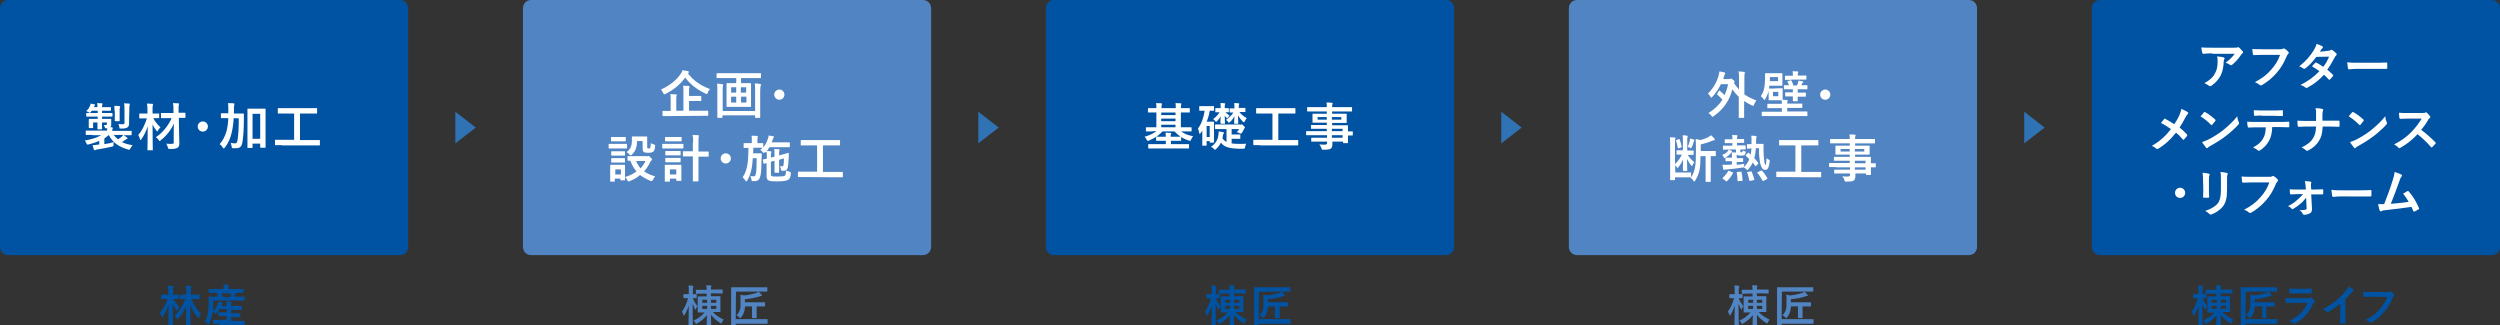
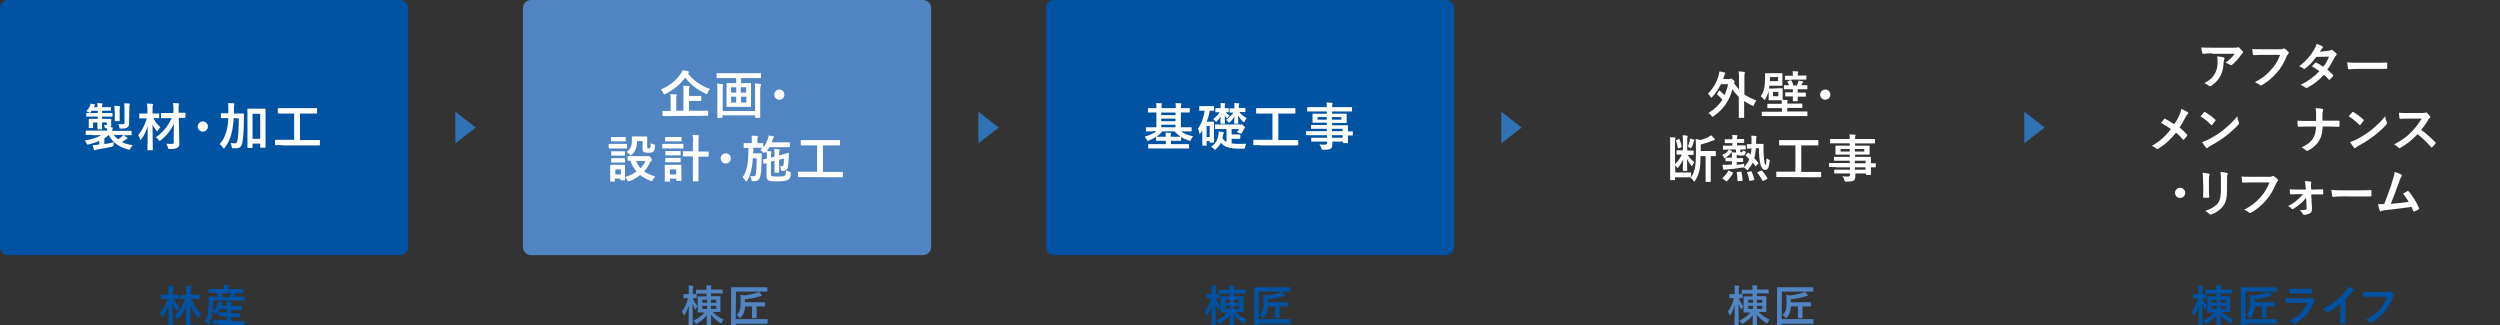
<svg xmlns="http://www.w3.org/2000/svg" version="1.1" id="_レイヤー_2" x="0px" y="0px" viewBox="0 0 980 127.5" style="enable-background:new 0 0 980 127.5;" xml:space="preserve">
  <rect x="0" y="0" width="980" height="127.5" fill="#333333" stroke="none" />
  <style type="text/css">
	.st0{fill:#0053A3;}
	.st1{fill:#5184C2;}
	.st2{enable-background:new    ;}
	.st3{fill:#FFFFFF;}
	.st4{fill:#2F73B4;}
</style>
  <g>
    <path class="st0" d="M156.8,100H3.2C1.4,100,0,98.6,0,96.8V3.2C0,1.4,1.4,0,3.2,0h153.6c1.8,0,3.2,1.4,3.2,3.2v93.6   C160,98.6,158.6,100,156.8,100z" />
    <path class="st0" d="M566.8,100H413.2c-1.8,0-3.2-1.4-3.2-3.2V3.2c0-1.8,1.4-3.2,3.2-3.2h153.6c1.8,0,3.2,1.4,3.2,3.2v93.6   C570,98.6,568.6,100,566.8,100z" />
-     <path class="st1" d="M771.8,100H618.2c-1.8,0-3.2-1.4-3.2-3.2V3.2c0-1.8,1.4-3.2,3.2-3.2h153.6c1.8,0,3.2,1.4,3.2,3.2v93.6   C775,98.6,773.6,100,771.8,100z" />
-     <path class="st0" d="M976.8,100H823.2c-1.8,0-3.2-1.4-3.2-3.2V3.2c0-1.8,1.4-3.2,3.2-3.2h153.6c1.8,0,3.2,1.4,3.2,3.2v93.6   C980,98.6,978.6,100,976.8,100z" />
    <path class="st1" d="M361.8,100H208.2c-1.8,0-3.2-1.4-3.2-3.2V3.2c0-1.8,1.4-3.2,3.2-3.2h153.6c1.8,0,3.2,1.4,3.2,3.2v93.6   C365,98.6,363.6,100,361.8,100z" />
    <g class="st2">
      <path class="st3" d="M36.3,52.9c-1.8,0-2.4,0-2.5,0c-0.2,0-0.2,0-0.2-0.2v-1.3c0-0.2,0-0.2,0.2-0.2c0.1,0,0.7,0,2.5,0H42    c0-0.3,0-0.6,0-0.9h-0.4c-0.4,0-0.4,0-0.5-0.3s-0.2-0.7-0.4-1c0.3,0,0.6,0,0.8,0c0.3,0,0.4-0.1,0.4-0.4V48H40l0,0    c0,1.6,0,2.4,0,2.5c0,0.2,0,0.2-0.2,0.2h-1.4c-0.2,0-0.2,0-0.2-0.2c0-0.1,0-0.9,0-2.5l0,0h-1.7v1c0,0.6,0,0.9,0,1    c0,0.2,0,0.2-0.2,0.2H35c-0.2,0-0.2,0-0.2-0.2c0-0.1,0-0.3,0-1.1v-1c0-0.7,0-1,0-1.1c0-0.2,0-0.2,0.2-0.2c0.1,0,0.7,0,2.4,0h0.9    v-0.9h-1.7c-1.8,0-2.5,0-2.6,0c-0.2,0-0.2,0-0.2-0.2v-1c0-0.2,0-0.2,0.2-0.2c0.1,0,0.7,0,2.6,0h1.7v-0.9H36l-0.4,0.5    c-0.2,0.2-0.3,0.4-0.4,0.4S35,44.2,34.8,44c-0.3-0.2-0.6-0.3-1-0.4c0.7-0.7,1.1-1.2,1.4-2c0.2-0.4,0.3-0.6,0.3-1    c0.5,0.1,1,0.2,1.5,0.3c0.2,0.1,0.3,0.1,0.3,0.2c0,0.1-0.1,0.2-0.1,0.2c-0.1,0.1-0.2,0.2-0.3,0.5L36.8,42h1.4c0-0.7,0-1.1-0.1-1.6    c0.7,0,1.3,0.1,1.8,0.1c0.2,0,0.3,0.1,0.3,0.2c0,0.2-0.1,0.3-0.1,0.4C40,41.4,40,41.6,40,42h1c1.7,0,2.2,0,2.3,0    c0.2,0,0.2,0,0.2,0.2v1c0,0.2,0,0.2-0.2,0.2c-0.1,0-0.7,0-2.3,0h-1v0.9h1.4c1.8,0,2.4,0,2.5,0c0.2,0,0.2,0,0.2,0.2v1    c0,0.2,0,0.2-0.2,0.2c-0.1,0-0.7,0-2.5,0H40v0.9h1c1.7,0,2.3,0,2.4,0c0.2,0,0.2,0,0.2,0.2c0,0.1,0,0.3,0,0.8V49    c0,0.3-0.1,0.6-0.3,0.9h0.5c0.3,0,0.4,0.1,0.4,0.3s0,0.2-0.1,0.4S44,51,44,51.3h4.9c1.8,0,2.4,0,2.5,0c0.2,0,0.2,0,0.2,0.2v1.3    c0,0.2,0,0.2-0.2,0.2c-0.1,0-0.7,0-2.5,0h-0.4c0.5,0.3,0.9,0.6,1.3,0.9c0.1,0.1,0.2,0.2,0.2,0.3s-0.1,0.2-0.3,0.3    s-0.3,0.1-0.7,0.4c-0.3,0.2-0.8,0.5-1.2,0.8c1.2,0.6,2.6,1,4.2,1.2c-0.3,0.3-0.6,0.8-0.9,1.3c-0.3,0.6-0.3,0.6-0.9,0.4    c-3.6-1-6.1-2.8-7.5-5.6h-0.2c-0.5,0.5-1.1,0.9-1.6,1.3v2.2c1.3-0.2,2.4-0.4,3.7-0.8c-0.1,0.3-0.1,0.7-0.1,1.2    c0,0.4,0,0.4-0.7,0.6c-2.1,0.5-3.9,0.8-5.7,1.1c-0.3,0-0.6,0.1-0.7,0.2c-0.1,0.1-0.2,0.1-0.3,0.1s-0.2-0.1-0.3-0.3    c-0.2-0.5-0.3-1.1-0.5-1.7c0.8,0,1.4-0.1,2.1-0.2l0.5-0.1v-1.4c-1.2,0.6-2.6,1-4.1,1.4c-0.6,0.1-0.7,0.2-0.9-0.4    c-0.2-0.5-0.4-0.8-0.7-1.1c2.3-0.4,4.8-1.1,6.5-2.1h-3.4V52.9z M44.6,52.9c0.5,0.7,1,1.2,1.7,1.7c0.5-0.3,1-0.7,1.4-1    c0.2-0.2,0.4-0.4,0.6-0.7H44.6z M44.9,43.5c0-0.7,0-1.3-0.1-2c0.8,0,1.3,0,2,0.1c0.2,0,0.3,0.1,0.3,0.2c0,0.1-0.1,0.3-0.1,0.4    c-0.1,0.2-0.1,0.5-0.1,1.3v2c0,1.2,0,1.7,0,1.8c0,0.2,0,0.2-0.2,0.2h-1.5c-0.2,0-0.2,0-0.2-0.2c0-0.1,0-0.7,0-1.8v-2H44.9z     M50.6,46.9c0,0.7,0,1.3,0,1.7c0,0.5-0.2,1-0.6,1.3c-0.5,0.4-1.2,0.5-2.5,0.5c-0.6,0-0.7,0-0.7-0.5c-0.1-0.5-0.2-1-0.4-1.3    c0.7,0.1,1,0.1,1.6,0.1s0.8-0.1,0.8-0.6V43c0-1.1,0-1.8-0.2-2.5c0.8,0,1.3,0.1,2,0.1c0.2,0,0.3,0.1,0.3,0.2c0,0.2-0.1,0.3-0.1,0.4    c-0.1,0.3-0.1,0.7-0.1,1.7L50.6,46.9L50.6,46.9z" />
      <path class="st3" d="M62.4,46.1c0,0.2,0,0.2-0.2,0.2c-0.1,0-0.6,0-2.1,0c0.6,1.3,1.7,2.6,2.8,3.6c-0.3,0.3-0.7,0.7-0.9,1.2    c-0.1,0.2-0.2,0.4-0.3,0.4s-0.2-0.1-0.4-0.3c-0.7-0.9-1.2-1.7-1.5-2.5c0,5.4,0.1,9.6,0.1,10c0,0.2,0,0.2-0.2,0.2H58    c-0.2,0-0.2,0-0.2-0.2c0-0.4,0.1-4.3,0.1-9.2c-0.6,1.9-1.4,3.6-2.5,5.1c-0.1,0.2-0.2,0.3-0.3,0.3s-0.2-0.1-0.2-0.3    c-0.2-0.6-0.4-1.2-0.7-1.7c1.5-1.7,2.5-3.8,3.4-6.5H57c-1.6,0-2.1,0-2.2,0c-0.2,0-0.2,0-0.2-0.2v-1.5c0-0.2,0-0.2,0.2-0.2    c0.1,0,0.6,0,2.2,0h0.8v-1.1c0-1.3,0-1.9-0.2-2.8c0.8,0,1.4,0.1,2.1,0.1c0.2,0,0.3,0.1,0.3,0.2c0,0.2-0.1,0.3-0.1,0.4    c-0.1,0.2-0.1,0.7-0.1,2v1.2H60c1.6,0,2.1,0,2.2,0c0.2,0,0.2,0,0.2,0.2V46.1z M68.1,52.2c0-0.9,0-2.3,0.1-3.8    c-1.1,2.5-3,4.9-5.2,6.6c-0.2,0.2-0.3,0.3-0.4,0.3c-0.1,0-0.2-0.1-0.4-0.4c-0.3-0.5-0.7-0.8-1.1-1.1c2.5-1.7,4.7-4.2,6.2-7.5h-1.5    c-1.8,0-2.4,0-2.5,0c-0.2,0-0.2,0-0.2-0.2v-1.6c0-0.2,0-0.2,0.2-0.2c0.1,0,0.7,0,2.5,0H68v-1.1c0-1.3,0-1.9-0.2-2.8    c0.7,0,1.4,0.1,2.1,0.1c0.2,0,0.3,0.1,0.3,0.2c0,0.2-0.1,0.3-0.1,0.4c-0.1,0.2-0.1,0.7-0.1,2v1.1c1.8,0,2.4,0,2.5,0    c0.2,0,0.2,0,0.2,0.2V46c0,0.2,0,0.2-0.2,0.2c-0.1,0-0.7,0-2.4,0l0.1,5.8c0,1.4,0.1,3,0.1,4s-0.1,1.5-0.7,1.9    c-0.5,0.4-1.5,0.5-3,0.5c-0.6,0-0.6,0-0.8-0.6c-0.2-0.7-0.4-1.2-0.7-1.5c0.7,0.1,1.3,0.1,2,0.1c0.9,0,1.1-0.1,1-0.8L68.1,52.2z" />
      <path class="st3" d="M81.5,49.6c0,1.1-0.9,2-2,2s-2-0.9-2-2s0.9-2,2-2S81.5,48.5,81.5,49.6z" />
      <path class="st3" d="M91.6,46.3c-0.1,2.2-0.4,4.1-0.8,5.8c-0.5,2.1-1.3,4-2.7,5.8c-0.2,0.2-0.3,0.3-0.4,0.3s-0.2-0.1-0.3-0.3    c-0.4-0.6-0.8-1.1-1.3-1.4c1.4-1.6,2.1-3.1,2.7-5.1c0.4-1.5,0.6-3.1,0.7-5.1h-0.3c-1.7,0-2.3,0-2.4,0c-0.2,0-0.2,0-0.2-0.2v-1.5    c0-0.2,0-0.2,0.2-0.2c0.1,0,0.7,0,2.4,0h0.3c0-0.4,0-0.8,0-1.2c0-1.2,0-1.9-0.1-2.8c0.7,0,1.4,0.1,2.2,0.1c0.2,0,0.3,0.1,0.3,0.2    c0,0.1-0.1,0.4-0.1,0.6c-0.1,0.3-0.1,0.8-0.1,2c0,0.4,0,0.8,0,1.2H93c1.7,0,2.3,0,2.4,0c0.2,0,0.2,0,0.2,0.2c0,0.7,0,1.3,0,1.9    c0,3.9-0.2,7.1-0.6,9.3c-0.3,1.6-1,2.2-2.5,2.2c-0.4,0-0.7,0-1.1,0c-0.5,0-0.5,0-0.6-0.7c-0.1-0.5-0.2-1-0.4-1.4    c0.6,0.1,1.1,0.2,1.7,0.2s0.8-0.2,1-1.2c0.3-1.7,0.5-4.6,0.5-8.6L91.6,46.3L91.6,46.3z M104.1,51.3c0,5.2,0,6.3,0,6.4    c0,0.2,0,0.2-0.2,0.2h-1.7c-0.2,0-0.2,0-0.2-0.2v-1.4h-3v1.5c0,0.2,0,0.2-0.2,0.2h-1.6C97,58,97,58,97,57.8c0-0.1,0-1.2,0-6.5    v-3.6c0-3.7,0-4.8,0-4.9c0-0.2,0-0.2,0.2-0.2c0.1,0,0.6,0,2.1,0h2.5c1.5,0,2,0,2.1,0c0.2,0,0.2,0,0.2,0.2c0,0.1,0,1.2,0,4.3    C104.1,47.1,104.1,51.3,104.1,51.3z M99,44.6v9.8h3v-9.8H99z" />
      <path class="st3" d="M110.5,56.9c-1.8,0-2.4,0-2.5,0c-0.2,0-0.2,0-0.2-0.2V55c0-0.2,0-0.2,0.2-0.2c0.1,0,0.7,0,2.5,0h4.8V44.5    h-3.5c-1.9,0-2.6,0-2.7,0c-0.2,0-0.2,0-0.2-0.2v-1.7c0-0.2,0-0.2,0.2-0.2c0.1,0,0.8,0,2.7,0h9.6c1.9,0,2.6,0,2.7,0    c0.2,0,0.2,0,0.2,0.2v1.7c0,0.2,0,0.2-0.2,0.2c-0.1,0-0.8,0-2.7,0h-3.8v10.4h5.1c1.8,0,2.4,0,2.5,0c0.2,0,0.2,0,0.2,0.2v1.7    c0,0.2,0,0.2-0.2,0.2c-0.1,0-0.7,0-2.5,0h-12.2V56.9z" />
    </g>
    <g class="st2">
      <path class="st3" d="M451.9,51.5c-1.8,0-2.4,0-2.5,0c-0.2,0-0.2,0-0.2-0.2v-1.2c0-0.2,0-0.2,0.2-0.2c0.1,0,0.7,0,2.5,0h1.4v-5.8    h-0.5c-1.9,0-2.5,0-2.6,0c-0.2,0-0.2,0-0.2-0.2v-1.3c0-0.2,0-0.2,0.2-0.2c0.1,0,0.8,0,2.6,0h0.5c0-0.9,0-1.5-0.1-2    c0.7,0,1.3,0.1,2,0.1c0.2,0,0.3,0.1,0.3,0.2c0,0.1-0.1,0.2-0.1,0.4c-0.1,0.2-0.1,0.5-0.1,1.3h5.6c0-0.9,0-1.4-0.1-2    c0.7,0,1.3,0.1,2,0.1c0.2,0,0.3,0.1,0.3,0.2c0,0.1-0.1,0.3-0.1,0.4s-0.1,0.5-0.1,1.3h0.6c1.9,0,2.5,0,2.7,0s0.2,0,0.2,0.2v1.3    c0,0.2,0,0.2-0.2,0.2c-0.1,0-0.8,0-2.7,0h-0.6v5.8h1.5c1.8,0,2.4,0,2.5,0c0.2,0,0.2,0,0.2,0.2v1.2c0,0.2,0,0.2-0.2,0.2    c-0.1,0-0.7,0-2.5,0H463c1.1,0.9,2.6,1.5,4.7,1.9c-0.3,0.3-0.5,0.8-0.8,1.3c-0.2,0.4-0.2,0.5-0.4,0.5c-0.1,0-0.2,0-0.5-0.1    c-1.1-0.4-2.1-0.8-3-1.4v0.1V55c0,0.2,0,0.2-0.2,0.2c-0.1,0-0.7,0-2.5,0H459v1.3h4.2c1.9,0,2.6,0,2.7,0c0.2,0,0.2,0,0.2,0.2V58    c0,0.2,0,0.2-0.2,0.2c-0.1,0-0.8,0-2.7,0H453c-1.9,0-2.6,0-2.7,0c-0.2,0-0.2,0-0.2-0.2v-1.3c0-0.2,0-0.2,0.2-0.2    c0.1,0,0.8,0,2.7,0h4v-1.3h-1.1c-1.8,0-2.4,0-2.5,0c-0.2,0-0.2,0-0.2-0.2v-1.4c-0.8,0.6-1.8,1-2.8,1.5c-0.2,0.1-0.4,0.1-0.5,0.1    c-0.2,0-0.2-0.1-0.4-0.4c-0.3-0.5-0.5-0.9-0.8-1.2c2-0.6,3.5-1.3,4.6-2.2h-1.4V51.5z M453.4,53.6c0.1,0,0.7,0,2.5,0h1.1    c0-0.7-0.1-1.1-0.1-1.6c0.7,0,1.3,0.1,2,0.1c0.2,0,0.2,0.1,0.2,0.2c0,0.1,0,0.2-0.1,0.3s-0.1,0.4-0.1,1h1.3c1.8,0,2.4,0,2.5,0h0.1    c-0.9-0.6-1.7-1.3-2.4-2.1h-4.7c-0.7,0.8-1.5,1.5-2.4,2.1H453.4z M460.8,45.1v-1h-5.6v1H460.8z M460.8,47.5v-1h-5.6v1H460.8z     M460.8,49.9v-1h-5.6v1H460.8z" />
      <path class="st3" d="M472.2,43.4c-1.3,0-1.7,0-1.9,0c-0.2,0-0.2,0-0.2-0.2v-1.4c0-0.2,0-0.2,0.2-0.2c0.1,0,0.6,0,1.9,0h1.6    c1.4,0,1.8,0,1.9,0c0.2,0,0.2,0,0.2,0.2v1.4c0,0.2,0,0.2-0.2,0.2c-0.1,0-0.5,0-1.5,0c-0.2,1.5-0.6,2.9-1.2,4.3h1.4    c0.8,0,1.1,0,1.3,0c0.2,0,0.2,0,0.2,0.2c0,0.1,0,0.7,0,2.7v1.8c0,2.6,0,3.2,0,3.3c0,0.2,0,0.2-0.2,0.2h-1.3c-0.2,0-0.2,0-0.2-0.2    v-0.4H473v1.6c0,0.2,0,0.2-0.2,0.2h-1.3c-0.2,0-0.2,0-0.2-0.2c0-0.1,0-0.7,0-3.5v-2.2c-0.2,0.3-0.4,0.7-0.7,1    c-0.1,0.2-0.2,0.3-0.3,0.3c-0.1,0-0.1-0.1-0.2-0.4c-0.1-0.7-0.3-1.2-0.5-1.7C470.9,48.7,471.9,46,472.2,43.4L472.2,43.4z     M473,49.4v4.3h1.2v-4.3H473z M486,48.9c0.2,0,0.3,0,0.5-0.1c0.1,0,0.1-0.1,0.2-0.1s0.3,0.1,0.7,0.5c0.4,0.4,0.6,0.6,0.6,0.7    c0,0.1,0,0.2-0.1,0.3c-0.2,0.2-0.3,0.4-0.4,0.7c-0.2,0.4-0.4,0.7-0.7,1.2c-0.2,0.2-0.3,0.3-0.4,0.3s-0.3-0.1-0.5-0.2    c-0.4-0.2-0.7-0.3-1.1-0.4c0.5-0.5,0.8-0.9,0.9-1.2h-2.9v2.1h1.6c1.1,0,1.4,0,1.6,0s0.2,0,0.2,0.2v1.3c0,0.2,0,0.2-0.2,0.2    c-0.1,0-0.4,0-1.6,0h-1.6v1.8c1,0.2,2.3,0.2,4,0.2c0.6,0,1.1,0,1.7-0.1c-0.2,0.4-0.3,0.9-0.4,1.3c-0.1,0.6-0.1,0.6-0.7,0.7    c-0.6,0-1.2,0-1.8,0c-4.4-0.1-6-1-7-2.4c-0.5,1-1.1,1.8-1.9,2.5c-0.2,0.2-0.3,0.3-0.4,0.3s-0.2-0.1-0.4-0.3    c-0.3-0.3-0.8-0.7-1.2-0.9c1.7-1,2.7-2.7,2.9-4.6c0.1-0.5,0.1-0.9,0.1-1.4c0.6,0.1,1.2,0.2,1.7,0.3c0.3,0.1,0.4,0.1,0.4,0.3    c0,0.1-0.1,0.2-0.2,0.4c-0.1,0.1-0.2,0.3-0.2,0.6c-0.1,0.4-0.1,0.8-0.2,1.1c0.4,0.6,0.9,1.1,1.6,1.4v-5h-1.6c-1.9,0-2.6,0-2.7,0    c-0.2,0-0.2,0-0.2-0.2V49c0-0.2,0-0.2,0.2-0.2c0.1,0,0.8,0,2.7,0h6.8V48.9z M478.6,48.4c-0.2,0-0.2,0-0.2-0.2s0-1.2,0.1-2.6    c-0.4,0.7-0.9,1.4-1.4,1.9c-0.2,0.2-0.3,0.3-0.4,0.3s-0.2-0.1-0.3-0.3c-0.3-0.4-0.6-0.7-0.9-0.8c1-0.7,1.9-1.6,2.6-2.7    c-1,0-1.4,0-1.5,0c-0.2,0-0.2,0-0.2-0.2v-1.2c0-0.2,0-0.2,0.2-0.2c0.1,0,0.5,0,1.5,0h0.4V42c0-0.7,0-1.1-0.1-1.6    c0.6,0,1.2,0,1.7,0.1c0.1,0,0.2,0.1,0.2,0.2c0,0.1-0.1,0.2-0.1,0.3c-0.1,0.1-0.1,0.3-0.1,1v0.4c0.9,0,1.2,0,1.4,0    c0.2,0,0.2,0,0.2,0.2v1.2c0,0.2,0,0.2-0.2,0.2c-0.1,0-0.4,0-1.1,0c0.4,0.5,0.9,0.8,1.6,1.3c-0.3,0.3-0.5,0.6-0.7,0.8    c-0.1,0.2-0.2,0.3-0.2,0.3c-0.1,0-0.2-0.1-0.4-0.3c-0.2-0.2-0.4-0.5-0.6-0.8c0,1.7,0.1,2.7,0.1,3c0,0.2,0,0.2-0.2,0.2h-1.4V48.4z     M485.9,44c0.7,0.9,1.6,1.6,2.8,2.3c-0.2,0.3-0.6,0.9-0.8,1.3c-0.1,0.2-0.1,0.3-0.3,0.3c-0.1,0-0.2-0.1-0.4-0.2    c-0.6-0.6-1.3-1.5-1.9-2.4c0,1.6,0.1,2.7,0.1,3c0,0.2,0,0.2-0.2,0.2H484c-0.2,0-0.2,0-0.2-0.2s0-1.3,0.1-2.7    c-0.5,0.9-1.1,1.7-1.8,2.3c-0.2,0.2-0.3,0.2-0.4,0.2s-0.2-0.1-0.3-0.3c-0.2-0.3-0.5-0.6-0.8-0.8c1.1-0.8,2.2-1.8,2.9-2.9    c-0.9,0-1.2,0-1.3,0c-0.2,0-0.2,0-0.2-0.2v-1.2c0-0.2,0-0.2,0.2-0.2c0.1,0,0.5,0,1.7,0V42c0-0.6,0-1.1-0.1-1.6    c0.6,0,1.2,0,1.7,0.1c0.2,0,0.3,0.1,0.3,0.2c0,0.1-0.1,0.2-0.1,0.3c-0.1,0.1-0.1,0.4-0.1,1v0.3h0.5c1.3,0,1.8,0,1.9,0    c0.2,0,0.2,0,0.2,0.2v1.2c0,0.2,0,0.2-0.2,0.2c-0.1,0-0.5,0-1.9,0L485.9,44L485.9,44z" />
      <path class="st3" d="M494,56.9c-1.8,0-2.4,0-2.5,0c-0.2,0-0.2,0-0.2-0.2V55c0-0.2,0-0.2,0.2-0.2c0.1,0,0.7,0,2.5,0h4.8V44.5h-3.5    c-1.9,0-2.6,0-2.7,0c-0.2,0-0.2,0-0.2-0.2v-1.7c0-0.2,0-0.2,0.2-0.2c0.1,0,0.8,0,2.7,0h9.6c1.9,0,2.6,0,2.7,0c0.2,0,0.2,0,0.2,0.2    v1.7c0,0.2,0,0.2-0.2,0.2c-0.1,0-0.8,0-2.7,0h-3.8v10.4h5.1c1.8,0,2.4,0,2.5,0c0.2,0,0.2,0,0.2,0.2v1.7c0,0.2,0,0.2-0.2,0.2    c-0.1,0-0.7,0-2.5,0H494V56.9z" />
      <path class="st3" d="M514.7,53c-1.7,0-2.3,0-2.5,0s-0.2,0-0.2-0.2v-1.2c0-0.2,0-0.2,0.2-0.2c0.1,0,0.7,0,2.5,0h5.4v-0.9h-3.3    c-1.9,0-2.6,0-2.7,0c-0.2,0-0.2,0-0.2-0.2v-1.1c0-0.2,0-0.2,0.2-0.2c0.1,0,0.8,0,2.7,0h3.3v-0.9h-2.6c-2,0-2.7,0-2.8,0    c-0.2,0-0.2,0-0.2-0.2c0-0.1,0-0.4,0-1v-1.1c0-0.7,0-0.9,0-1c0-0.2,0-0.2,0.2-0.2c0.1,0,0.8,0,2.8,0h2.6v-0.9h-5    c-1.8,0-2.4,0-2.5,0c-0.2,0-0.2,0-0.2-0.2v-1.3c0-0.2,0-0.2,0.2-0.2c0.1,0,0.7,0,2.5,0h5c0-0.8,0-1.3-0.1-1.8c0.7,0,1.4,0,2.1,0.1    c0.2,0,0.3,0.1,0.3,0.2c0,0.2-0.1,0.3-0.1,0.4c-0.1,0.2-0.1,0.5-0.1,1.1h5.1c1.8,0,2.4,0,2.5,0c0.2,0,0.2,0,0.2,0.2v1.3    c0,0.2,0,0.2-0.2,0.2c-0.1,0-0.7,0-2.5,0h-5.1v0.9h2.7c2,0,2.7,0,2.8,0c0.2,0,0.2,0,0.2,0.2c0,0.1,0,0.4,0,1V47c0,0.7,0,0.9,0,1    c0,0.2,0,0.2-0.2,0.2c-0.1,0-0.8,0-2.8,0h-2.7v0.9h3.2c2,0,2.7,0,2.8,0c0.2,0,0.2,0,0.2,0.2c0,0.1,0,0.6,0,1.7v0.5    c1.2,0,1.6,0,1.7,0c0.2,0,0.2,0,0.2,0.2v1.2c0,0.2,0,0.2-0.2,0.2c-0.1,0-0.6,0-1.7,0v1c0,1.2,0,1.7,0,1.8c0,0.2,0,0.2-0.2,0.2    h-1.5c-0.2,0-0.2,0-0.2-0.2v-0.4h-4.2c0,0.4,0,0.7,0,1c0,0.9-0.2,1.5-0.7,1.8s-1.4,0.4-2.8,0.4c-0.6,0-0.6,0-0.8-0.6    c-0.2-0.5-0.4-1-0.8-1.5c0.7,0.1,1.3,0.1,2,0.1c0.9,0,1-0.2,1-0.7v-0.5h-3.3c-2,0-2.6,0-2.7,0c-0.2,0-0.2,0-0.2-0.2v-1.1    c0-0.2,0-0.2,0.2-0.2c0.1,0,0.8,0,2.7,0h3.3v-1H514.7z M520.1,46.9v-1h-3.6v1H520.1z M525.8,45.9h-3.7v1h3.7V45.9z M522.1,50.5    v0.9h4.2v-0.9H522.1z M526.3,54v-1h-4.2v1H526.3z" />
    </g>
    <g class="st2">
      <path class="st3" d="M673.8,35.6c0.1-0.1,0.1-0.1,0.2-0.1c0.1,0,0.1,0,0.2,0.1c0.6,0.5,1.2,1.1,1.8,1.7c0.6-1.3,1.1-2.7,1.4-4.3    h-2.8c-0.9,1.8-2,3.5-3.4,5c-0.2,0.2-0.3,0.3-0.4,0.3s-0.2-0.1-0.3-0.4c-0.3-0.5-0.6-0.9-1-1.2c2.1-2.1,3.4-4.3,4.2-7.1    c0.2-0.6,0.2-1.1,0.3-1.6c0.8,0.1,1.4,0.2,2,0.4c0.2,0.1,0.3,0.2,0.3,0.3c0,0.2-0.1,0.3-0.1,0.3c-0.2,0.2-0.2,0.5-0.4,1    c-0.1,0.4-0.2,0.7-0.3,1h2.1c0.3,0,0.5,0,0.6-0.1s0.2-0.1,0.3-0.1s0.4,0.1,0.9,0.5s0.6,0.6,0.6,0.7s-0.1,0.2-0.2,0.3l-0.1,0.2    c0.6,1,1.3,1.8,2,2.6V31c0-1.4,0-2.1-0.2-3c0.7,0,1.5,0.1,2.2,0.2c0.2,0,0.3,0.1,0.3,0.2s-0.1,0.3-0.1,0.4    c-0.1,0.3-0.1,0.8-0.1,2.2v6c1.4,1,2.9,1.7,4.7,2.4c-0.3,0.4-0.7,1-0.9,1.6c-0.1,0.4-0.2,0.5-0.4,0.5c-0.1,0-0.2-0.1-0.5-0.2    c-1.1-0.5-2.1-1.1-3-1.7v2.9c0,2.2,0,3.4,0,3.5c0,0.2,0,0.2-0.2,0.2h-1.7c-0.2,0-0.2,0-0.2-0.2c0-0.1,0-1.2,0-3.5V38    c-0.9-0.9-1.7-1.8-2.5-3c-1.2,4.6-3.6,7.9-7.3,10.5c-0.2,0.2-0.4,0.3-0.5,0.3s-0.2-0.1-0.4-0.4c-0.3-0.4-0.7-0.8-1.2-1.1    c2.3-1.4,4.1-3.1,5.5-5.2c-0.7-0.8-1.3-1.4-2-2c-0.1-0.1-0.1-0.1-0.1-0.2c0-0.1,0-0.1,0.1-0.2L673.8,35.6z" />
      <path class="st3" d="M696.9,34.6c1.2,0,1.6,0,1.7,0c0.2,0,0.2,0,0.2,0.2c0,0.1,0,0.5,0,1.4v1.4c0,0.9,0,1.3,0,1.5    c0.6,0,1.1,0.1,1.7,0.1c0.2,0,0.3,0.1,0.3,0.2c0,0.2-0.1,0.3-0.1,0.4c-0.1,0.2-0.1,0.4-0.1,0.8h2.9c2,0,2.6,0,2.8,0s0.2,0,0.2,0.2    v1.3c0,0.2,0,0.2-0.2,0.2c-0.1,0-0.8,0-2.8,0h-2.9v1.4h5.2c1.8,0,2.4,0,2.5,0c0.2,0,0.2,0,0.2,0.2v1.4c0,0.2,0,0.2-0.2,0.2    c-0.1,0-0.7,0-2.5,0h-12.5c-1.8,0-2.4,0-2.5,0c-0.2,0-0.2,0-0.2-0.2V44c0-0.2,0-0.2,0.2-0.2c0.1,0,0.7,0,2.5,0h5.2v-1.4h-2.7    c-2,0-2.6,0-2.8,0s-0.2,0-0.2-0.2v-1.3c0-0.2,0-0.2,0.2-0.2c0.1,0,0.8,0,2.8,0h2.7c0-0.5-0.1-0.9-0.1-1.4c-0.2,0-0.6,0-1.5,0h-1.7    c-1.2,0-1.5,0-1.7,0s-0.2,0-0.2-0.2c0-0.1,0-0.5,0-1.4v-1.4c0-0.3,0-0.6,0-0.8l-0.1,0.6c-0.3,0.9-0.7,1.8-1.2,2.7    c-0.1,0.2-0.2,0.4-0.3,0.4s-0.2-0.1-0.4-0.4c-0.3-0.4-0.8-0.9-1.1-1.1c0.6-0.8,1.1-1.8,1.3-2.9c0.3-1.2,0.4-2.7,0.4-4.2    c0-1.1,0-1.5,0-1.7s0-0.2,0.2-0.2c0.1,0,0.6,0,2,0h2.4c1.5,0,1.9,0,2,0c0.2,0,0.2,0,0.2,0.2c0,0.1,0,0.5,0,1.4V32c0,1,0,1.3,0,1.4    c0,0.2,0,0.2-0.2,0.2c-0.1,0-0.6,0-2,0h-2.9c0,0.4-0.1,0.7-0.2,1.1c0.2,0,0.5,0,1.7,0L696.9,34.6L696.9,34.6z M697,30.2h-3.2v0.5    c0,0.4,0,0.8,0,1.1h3.2V30.2z M697.1,36H695v1.7h2.1V36z M704.7,37.8c0,1.1,0,1.6,0,1.7c0,0.2,0,0.2-0.2,0.2H703    c-0.2,0-0.2,0-0.2-0.2c0-0.1,0-0.6,0-1.7h-0.5c-1.6,0-2.1,0-2.3,0s-0.2,0-0.2-0.2v-1.2c0-0.2,0-0.2,0.2-0.2c0.1,0,0.6,0,2.3,0h0.5    V35H702c-1.7,0-2.3,0-2.5,0s-0.2,0-0.2-0.2v-1.2c0-0.2,0-0.2,0.2-0.2c0.1,0,0.6,0,1.8,0c-0.2-0.5-0.4-0.9-0.6-1.3    c-0.1-0.2-0.1-0.2,0.2-0.3l0.9-0.3c0.3-0.1,0.3-0.1,0.5,0.2c0.3,0.5,0.5,1.1,0.7,1.8h1.4c0.2-0.4,0.3-0.7,0.4-1    c0.1-0.2,0.1-0.5,0.2-0.9c0.7,0.1,1.1,0.2,1.6,0.3c0.3,0.1,0.3,0.1,0.3,0.2s0,0.2-0.1,0.2c-0.1,0.1-0.2,0.2-0.3,0.3    c-0.1,0.3-0.3,0.6-0.4,0.8c1.6,0,2.1,0,2.2,0c0.2,0,0.2,0,0.2,0.2v1.2c0,0.2,0,0.2-0.2,0.2c-0.1,0-0.7,0-2.4,0h-1.2v1.3h0.7    c1.6,0,2.1,0,2.3,0s0.2,0,0.2,0.2v1.2c0,0.2,0,0.2-0.2,0.2c-0.1,0-0.7,0-2.3,0h-0.7V37.8z M702.2,31.3c-1.7,0-2.2,0-2.3,0    c-0.2,0-0.2,0-0.2-0.2v-1.2c0-0.2,0-0.2,0.2-0.2c0.1,0,0.6,0,2.3,0h0.6v-0.2c0-0.6,0-1.1-0.1-1.6c0.7,0,1.3,0.1,1.9,0.1    c0.2,0,0.3,0.1,0.3,0.2s0,0.2-0.1,0.4c-0.1,0.1-0.1,0.5-0.1,1l0,0h0.9c1.6,0,2.2,0,2.3,0c0.2,0,0.2,0,0.2,0.2V31    c0,0.2,0,0.2-0.2,0.2c-0.1,0-0.7,0-2.3,0h-3.4V31.3z" />
      <path class="st3" d="M717.5,37.1c0,1.1-0.9,2-2,2s-2-0.9-2-2s0.9-2,2-2S717.5,36,717.5,37.1z" />
      <path class="st3" d="M661.6,60.7c0.7,1.2,1.6,2.1,2.6,2.9c-0.4,0.4-0.6,0.9-0.8,1.3c-0.1,0.1-0.1,0.2-0.2,0.2s-0.2-0.1-0.3-0.3    c-0.6-0.8-1.1-1.5-1.6-2.5c0,2,0.1,3.4,0.1,4.5c0,0.2,0,0.2-0.2,0.2h-1.3c-0.2,0-0.2,0-0.2-0.2c0-1.1,0-2.4,0.1-4.3    c-0.5,1.2-1.2,2.2-1.9,3.1c-0.1,0.2-0.2,0.2-0.3,0.2s-0.2-0.1-0.3-0.3c-0.2-0.3-0.4-0.5-0.6-0.7v2.8h4c1.5,0,1.9,0,2,0    c0.2,0,0.2,0,0.2,0.2v1.5c0,0.1,0,0.1,0,0.2c0.8-1.1,1.4-2.7,1.6-4.2c0.2-1.2,0.3-2.4,0.3-5.1V58c0-1.2,0-2.4-0.1-3.5    c0.7,0.1,1.2,0.2,1.8,0.4c1.3-0.3,2.3-0.7,3.2-1.2c0.4-0.2,0.7-0.4,1-0.7c0.5,0.4,1,0.9,1.4,1.4c0.1,0.1,0.1,0.2,0.1,0.4    c0,0.1-0.1,0.2-0.3,0.2s-0.5,0.1-0.8,0.2c-1.1,0.5-2.6,1-4.4,1.4v2.6h3c1.9,0,2.6,0,2.7,0c0.2,0,0.2,0,0.2,0.2V61    c0,0.2,0,0.2-0.2,0.2c-0.1,0-0.6,0-1.8,0v7.1c0,1.9,0,2.7,0,2.8c0,0.2,0,0.2-0.2,0.2h-1.6c-0.2,0-0.2,0-0.2-0.2c0-0.1,0-0.9,0-2.8    v-7.1h-2c0,2.3-0.1,4.2-0.4,5.5c-0.3,1.5-0.9,2.8-1.7,4.1c-0.2,0.2-0.3,0.4-0.4,0.4c-0.1,0-0.2-0.1-0.3-0.4    c-0.3-0.4-0.6-0.8-1.1-1.2l0.1-0.1c0,0-0.1,0-0.2,0s-0.6,0-2,0h-4v0.9c0,0.2,0,0.2-0.2,0.2h-1.5c-0.2,0-0.2,0-0.2-0.2    c0-0.1,0-1,0-2.6V56.7c0-1.3,0-1.9-0.1-2.9c0.6,0,1.4,0.1,2,0.1c0.2,0,0.2,0.1,0.2,0.2c0,0.1,0,0.2-0.1,0.4s-0.1,0.4-0.1,1.8v8    c1.2-1.1,1.9-2.1,2.7-3.7c-1.3,0-1.8,0-1.9,0c-0.2,0-0.2,0-0.2-0.2v-1.3c0-0.2,0-0.2,0.2-0.2c0.1,0,0.6,0,2,0h0.3v-3.7    c0-0.9,0-1.4-0.1-2.2c0.6,0,1.2,0.1,1.7,0.2c0.2,0,0.3,0.1,0.3,0.2c0,0.1,0,0.2-0.1,0.3c-0.1,0.2-0.1,0.3-0.1,1.4V59h0.3    c1.4,0,1.9,0,2,0c0.2,0,0.2,0,0.2,0.2v1.3c0,0.2,0,0.2-0.2,0.2C663.6,60.7,663.1,60.7,661.6,60.7L661.6,60.7z M658.1,54.5    c0.2-0.1,0.3,0,0.3,0.2c0.4,0.9,0.6,1.7,0.8,2.7c0,0.3,0,0.3-0.2,0.4l-0.9,0.3c-0.2,0.1-0.3,0.1-0.4-0.2c-0.2-0.9-0.4-2-0.7-2.7    c-0.1-0.2-0.1-0.3,0.2-0.3L658.1,54.5z M662.4,55.1c0-0.2,0.1-0.4,0.1-0.8c0.5,0.1,1.2,0.3,1.5,0.4c0.1,0.1,0.2,0.1,0.2,0.3    c0,0.1,0,0.1-0.1,0.2c-0.1,0.1-0.1,0.2-0.2,0.5c-0.2,0.7-0.4,1.4-0.8,2.1c-0.1,0.2-0.1,0.3-0.2,0.3c-0.1,0-0.2,0-0.3-0.1    c-0.3-0.2-0.6-0.3-1-0.4C661.9,56.8,662.2,56,662.4,55.1z" />
      <path class="st3" d="M677.7,58.6c0.4,0.2,0.7,0.3,1,0.5c0.2,0.1,0.3,0.2,0.3,0.3s0,0.1-0.1,0.2c-0.1,0.1-0.3,0.2-0.4,0.4    c-0.5,0.7-1.3,1.3-2.1,1.8c-0.2,0.1-0.3,0.2-0.4,0.2c-0.1,0-0.2-0.1-0.3-0.4c-0.2-0.4-0.4-0.7-0.6-0.9c1.1-0.4,1.8-0.9,2.3-1.6    C677.5,59,677.6,58.8,677.7,58.6c-1.5,0.1-2,0.1-2.1,0.1c-0.2,0-0.2,0-0.2-0.2v-1.2c0-0.2,0-0.2,0.2-0.2c0.1,0,0.7,0,2.4,0h1.1v-1    h-0.6c-1.5,0-2,0-2.2,0s-0.2,0-0.2-0.2v-1.1c0-0.2,0-0.2,0.2-0.2c0.1,0,0.6,0,2.2,0h0.6c0-0.8,0-1.2-0.1-1.7    c0.6,0,1.3,0.1,1.8,0.1c0.2,0,0.3,0.1,0.3,0.2c0,0.1,0,0.2-0.1,0.3c-0.1,0.2-0.1,0.4-0.1,1h0.5c1.5,0,2,0,2.1,0    c0.2,0,0.2,0,0.2,0.2v1.1c0,0.2,0,0.2-0.2,0.2c-0.1,0-0.6,0-2.1,0h-0.5v1h0.8c1.7,0,2.3,0,2.4,0c0.2,0,0.2,0,0.2,0.2v1.2    c0,0.2,0,0.2-0.2,0.2c-0.1,0-0.6,0-1.9,0v0.7c0,0.2,0,0.3,0.2,0.4c0.1,0,0.2,0,0.3,0s0.2,0,0.3-0.1c0.1-0.2,0.1-0.4,0.1-0.6    c0.3,0.1,0.6,0.2,0.8,0.3c0.5,0.1,0.5,0.1,0.4,0.6c-0.1,0.3-0.2,0.5-0.3,0.7c-0.2,0.3-0.5,0.4-1.6,0.4c-0.9,0-1.4-0.2-1.6-0.4    c0,0.1,0,0.3,0,0.6V62h0.3c1.4,0,1.9,0,2,0c0.2,0,0.2,0,0.2,0.2v1.1c0,0.2,0,0.2-0.2,0.2c-0.1,0-0.6,0-2,0h-0.3v1.1    c1-0.1,2-0.2,3-0.4c-0.1,0.2-0.1,0.6-0.2,1v0.3c1-1,1.7-1.9,2.1-3.1c-0.4-0.4-0.8-0.9-1.3-1.3c-0.1-0.1-0.1-0.1-0.1-0.2    c0-0.1,0-0.1,0.1-0.2l0.7-0.7c0.2-0.2,0.2-0.2,0.4-0.1l0.8,0.7c0.1-0.7,0.2-1.5,0.3-2.4c-1.1,0-1.4,0.1-1.6,0.1    c-0.2,0-0.2,0-0.2-0.2v-1.4c0-0.2,0-0.2,0.2-0.2c0.1,0,0.5,0,1.6,0c0-0.3,0-0.7,0-1c0-1.1,0-1.7-0.1-2.3c0.6,0,1.1,0,1.7,0.1    c0.2,0,0.4,0.1,0.4,0.2c0,0.1-0.1,0.3-0.1,0.4c-0.1,0.2-0.1,0.5-0.1,1.4v1.1h1c1.2,0,1.6,0,1.7,0c0.2,0,0.2,0,0.2,0.2    c0,0.8,0,1.5,0,2.1c0,1,0.1,2.6,0.2,3.7c0.2,1.8,0.3,2.2,0.6,2.2c0.2,0,0.3-0.4,0.4-2.6c0.2,0.2,0.6,0.4,0.9,0.6    c0.4,0.2,0.4,0.3,0.3,0.7c-0.3,2.8-0.9,3.3-1.8,3.3c-0.9,0-1.6-1.1-1.9-2.6c-0.3-1.6-0.5-3.4-0.5-5.9h-1.2    c-0.1,1.6-0.3,2.8-0.6,3.9c0.5,0.6,1.1,1.2,1.5,1.8c0.1,0.1,0.1,0.2,0.1,0.2s0,0.1-0.1,0.2l-0.8,0.8c-0.2,0.2-0.3,0.2-0.4,0    c-0.3-0.4-0.6-0.9-0.9-1.3c-0.4,0.9-1,1.7-1.7,2.6c-0.2,0.2-0.3,0.4-0.4,0.4c-0.1,0-0.2-0.1-0.5-0.4s-0.6-0.5-1-0.7    c-0.1,0-0.2,0.1-0.6,0.1c-2,0.3-4,0.6-5.8,0.7c-0.5,0-0.7,0.1-0.9,0.1c-0.1,0-0.2,0.1-0.4,0.1s-0.2-0.1-0.3-0.3    c-0.1-0.5-0.2-1.1-0.3-1.7c0.8,0,1.3,0,2.2,0c0.5,0,1-0.1,1.5-0.1v-1.3h-0.3c-1.4,0-1.9,0-2,0c-0.2,0-0.2,0-0.2-0.2v-1    c0-0.2,0-0.2,0.2-0.2c0.1,0,0.6,0,2,0h0.3v-0.7c0-0.6,0-1-0.1-1.4c0.5,0,1.3,0.1,1.7,0.1v-1.2C680.5,58.6,677.7,58.6,677.7,58.6z     M679.1,67.5c0.3,0.1,0.3,0.2,0.2,0.4c-0.6,1.2-1.4,2.2-2.3,3.1c-0.1,0.1-0.1,0.1-0.2,0.1s-0.1,0-0.2-0.1l-1.2-0.9    c-0.3-0.2-0.3-0.2-0.1-0.4c0.9-0.8,1.6-1.7,2.2-2.7c0.1-0.2,0.1-0.2,0.4,0L679.1,67.5z M681.4,71c-0.3,0-0.3,0-0.3-0.2    c0-1.1-0.1-2.1-0.3-3.1c0-0.2,0-0.3,0.3-0.3l1.3-0.1c0.3,0,0.3,0,0.3,0.2c0.2,1,0.3,2.1,0.4,3.1c0,0.2,0,0.3-0.3,0.3L681.4,71z     M686.1,70.9c-0.3,0-0.3,0-0.4-0.2c-0.2-1.1-0.4-2-0.8-3c-0.1-0.2,0-0.3,0.2-0.3l1.2-0.2c0.2,0,0.3-0.1,0.4,0.2    c0.4,0.9,0.7,2,1,2.9c0,0.2,0,0.3-0.3,0.3L686.1,70.9z M690.3,66.9c0.2-0.1,0.3-0.1,0.4,0c0.8,0.8,1.5,1.9,2.1,2.9    c0.1,0.2,0.1,0.2-0.2,0.4l-1.3,0.7c-0.2,0.1-0.3,0.1-0.4-0.1c-0.6-1.1-1.2-2.1-2-3c-0.1-0.2-0.1-0.2,0.1-0.3L690.3,66.9z" />
      <path class="st3" d="M699,69.4c-1.8,0-2.4,0-2.5,0c-0.2,0-0.2,0-0.2-0.2v-1.7c0-0.2,0-0.2,0.2-0.2c0.1,0,0.7,0,2.5,0h4.8V57h-3.5    c-1.9,0-2.6,0-2.7,0c-0.2,0-0.2,0-0.2-0.2v-1.7c0-0.2,0-0.2,0.2-0.2c0.1,0,0.8,0,2.7,0h9.6c1.9,0,2.6,0,2.7,0c0.2,0,0.2,0,0.2,0.2    v1.7c0,0.2,0,0.2-0.2,0.2c-0.1,0-0.8,0-2.7,0h-3.8v10.4h5.1c1.8,0,2.4,0,2.5,0c0.2,0,0.2,0,0.2,0.2v1.7c0,0.2,0,0.2-0.2,0.2    c-0.1,0-0.7,0-2.5,0L699,69.4L699,69.4z" />
      <path class="st3" d="M719.7,65.5c-1.7,0-2.3,0-2.5,0s-0.2,0-0.2-0.2v-1.2c0-0.2,0-0.2,0.2-0.2c0.1,0,0.7,0,2.5,0h5.4V63h-3.3    c-1.9,0-2.6,0-2.7,0c-0.2,0-0.2,0-0.2-0.2v-1.1c0-0.2,0-0.2,0.2-0.2c0.1,0,0.8,0,2.7,0h3.3v-0.9h-2.6c-2,0-2.7,0-2.8,0    c-0.2,0-0.2,0-0.2-0.2c0-0.1,0-0.4,0-1v-1.1c0-0.7,0-0.9,0-1c0-0.2,0-0.2,0.2-0.2c0.1,0,0.8,0,2.8,0h2.6v-0.9h-5    c-1.8,0-2.4,0-2.5,0c-0.2,0-0.2,0-0.2-0.2v-1.3c0-0.2,0-0.2,0.2-0.2c0.1,0,0.7,0,2.5,0h5c0-0.8,0-1.3-0.1-1.8c0.7,0,1.4,0,2.1,0.1    c0.2,0,0.3,0.1,0.3,0.2c0,0.2-0.1,0.3-0.1,0.4c-0.1,0.2-0.1,0.5-0.1,1.1h5.1c1.8,0,2.4,0,2.5,0c0.2,0,0.2,0,0.2,0.2V56    c0,0.2,0,0.2-0.2,0.2c-0.1,0-0.7,0-2.5,0h-5.1v0.9h2.7c2,0,2.7,0,2.8,0c0.2,0,0.2,0,0.2,0.2c0,0.1,0,0.4,0,1v1.1c0,0.7,0,0.9,0,1    c0,0.2,0,0.2-0.2,0.2c-0.1,0-0.8,0-2.8,0h-2.7v0.9h3.2c2,0,2.7,0,2.8,0c0.2,0,0.2,0,0.2,0.2c0,0.1,0,0.6,0,1.7V64    c1.2,0,1.6,0,1.7,0c0.2,0,0.2,0,0.2,0.2v1.2c0,0.2,0,0.2-0.2,0.2c-0.1,0-0.6,0-1.7,0v1c0,1.2,0,1.7,0,1.8c0,0.2,0,0.2-0.2,0.2    h-1.5c-0.2,0-0.2,0-0.2-0.2V68h-4.2c0,0.4,0,0.7,0,1c0,0.9-0.2,1.5-0.7,1.8s-1.4,0.4-2.8,0.4c-0.6,0-0.6,0-0.8-0.6    c-0.2-0.5-0.4-1-0.8-1.5c0.7,0.1,1.3,0.1,2,0.1c0.9,0,1-0.2,1-0.7V68h-3.3c-2,0-2.6,0-2.7,0c-0.2,0-0.2,0-0.2-0.2v-1.1    c0-0.2,0-0.2,0.2-0.2c0.1,0,0.8,0,2.7,0h3.3v-0.9h-5.5V65.5z M725.1,59.4v-1h-3.6v1H725.1z M730.8,58.4h-3.7v1h3.7V58.4z     M727.1,63v1h4.2v-1H727.1z M731.3,66.5v-0.9h-4.2v0.9H731.3z" />
    </g>
    <g class="st2">
      <path class="st3" d="M867.2,20.9c-1.1,0-2.4,0.1-3.5,0.2c-0.2,0-0.3-0.1-0.4-0.3c-0.2-0.6-0.3-1.6-0.4-2.2    c1.4,0.1,2.5,0.1,4.1,0.1h8.6c0.8,0,1.2,0,1.4-0.1c0.1,0,0.3-0.1,0.4-0.1c0.2,0,0.3,0.1,0.5,0.3c0.4,0.4,0.8,0.8,1.2,1.3    c0.1,0.1,0.2,0.2,0.2,0.4c0,0.2-0.1,0.3-0.3,0.4c-0.2,0.2-0.4,0.4-0.5,0.6c-0.9,1.4-2.2,2.8-3.5,3.9c-0.1,0.1-0.3,0.2-0.4,0.2    s-0.3-0.1-0.5-0.2c-0.5-0.4-1-0.6-1.7-0.8c1.6-1.2,2.6-2.1,3.6-3.5h-8.8V20.9z M868.3,28.7c0.8-1.4,1-2.8,1-4.7    c0-0.7,0-1.2-0.2-1.9c1,0.1,2,0.2,2.6,0.4c0.3,0.1,0.3,0.2,0.3,0.4c0,0.1,0,0.2-0.1,0.4c-0.1,0.3-0.2,0.5-0.2,0.8    c-0.1,1.9-0.3,3.7-1.2,5.5c-0.8,1.5-2,2.9-3.6,4c-0.2,0.1-0.4,0.2-0.6,0.2c-0.1,0-0.3-0.1-0.4-0.2c-0.5-0.4-1.1-0.7-1.8-1    C866.3,31.4,867.5,30.3,868.3,28.7z" />
      <path class="st3" d="M886.8,21.5c-1.3,0-2.4,0.1-3.3,0.1c-0.3,0-0.3-0.1-0.4-0.4c-0.1-0.4-0.1-1.4-0.2-2c0.9,0.1,2,0.1,3.8,0.1    h7.1c0.6,0,0.8,0,1.1-0.2c0.1-0.1,0.2-0.1,0.3-0.1s0.2,0,0.4,0.1c0.5,0.3,1.1,0.8,1.5,1.3c0.1,0.1,0.1,0.2,0.1,0.3    c0,0.2-0.1,0.3-0.3,0.5s-0.3,0.4-0.5,0.8c-1,2.4-2.2,4.6-3.9,6.5c-1.7,2-3.7,3.6-5.7,4.8c-0.2,0.1-0.4,0.2-0.5,0.2    c-0.2,0-0.3-0.1-0.5-0.2c-0.5-0.4-1.1-0.8-1.9-1.1c2.9-1.5,4.7-2.9,6.5-5c1.6-1.8,2.6-3.5,3.4-5.7H886.8z" />
      <path class="st3" d="M912.6,19.9c0.6,0,0.8-0.1,1.1-0.3c0.1-0.1,0.2-0.1,0.3-0.1s0.2,0.1,0.4,0.2c0.4,0.3,1,0.8,1.4,1.2    c0.1,0.1,0.2,0.2,0.2,0.4s-0.1,0.2-0.2,0.4c-0.2,0.2-0.4,0.4-0.6,0.8c-0.9,1.7-1.8,3.3-2.9,4.8c0.8,0.7,1.6,1.4,2.2,2    c0.1,0.1,0.1,0.2,0.1,0.3c0,0.1,0,0.2-0.1,0.3c-0.3,0.3-0.9,1-1.2,1.3c-0.1,0.1-0.2,0.1-0.2,0.1c-0.1,0-0.1,0-0.2-0.1    c-0.5-0.6-1.3-1.4-1.9-1.9c-2,2.2-4.1,3.8-6.4,5c-0.2,0.1-0.3,0.2-0.5,0.2c-0.1,0-0.2-0.1-0.4-0.2c-0.6-0.5-1.2-0.8-1.9-1    c3.1-1.6,5.1-3,7.4-5.4c-0.8-0.6-1.7-1.2-2.9-1.9c0.4-0.5,0.9-1,1.3-1.4c0.1-0.1,0.2-0.1,0.3-0.1s0.1,0,0.2,0.1    c0.7,0.3,1.6,0.9,2.6,1.6c1-1.2,1.7-2.5,2.3-4l-5,0.1c-1.6,2.1-2.9,3.5-4.3,4.5c-0.1,0.1-0.3,0.2-0.4,0.2c-0.1,0-0.2,0-0.3-0.1    c-0.5-0.4-1-0.6-1.7-0.9c2.8-2.2,4.3-4.1,5.7-6.3c0.6-1.1,0.9-1.6,1.1-2.5c0.7,0.2,1.7,0.6,2.3,1c0.2,0.1,0.2,0.2,0.2,0.3    c0,0.1-0.1,0.3-0.2,0.4c-0.2,0.1-0.3,0.3-0.4,0.4c-0.2,0.3-0.3,0.5-0.6,1L912.6,19.9z" />
      <path class="st3" d="M923.8,27c-2,0-2.7,0.2-2.9,0.2s-0.4-0.1-0.5-0.4c-0.1-0.5-0.2-1.4-0.3-2.4c1.3,0.2,2.3,0.2,4.3,0.2h6.4    c1.5,0,3.1,0,4.6-0.1c0.3,0,0.4,0,0.4,0.3c0,0.6,0,1.3,0,1.9c0,0.2-0.1,0.3-0.4,0.3c-1.5,0-3,0-4.5,0H923.8z" />
      <path class="st3" d="M854.3,45.2c0.4-1,0.6-1.5,0.8-2.5c1,0.4,2,0.9,2.5,1.3c0.1,0.1,0.2,0.2,0.2,0.3c0,0.2-0.1,0.3-0.2,0.4    c-0.3,0.2-0.4,0.5-0.9,1.3c-0.8,1.5-1.5,2.8-2.3,4c1.1,0.9,1.7,1.4,2.9,2.7c0.1,0.1,0.1,0.2,0.1,0.3s0,0.2-0.1,0.3    c-0.4,0.5-0.8,1-1.2,1.4c-0.1,0.1-0.2,0.1-0.2,0.1c-0.1,0-0.2-0.1-0.3-0.2c-0.9-1.1-1.7-1.9-2.6-2.6c-2.3,2.9-4.5,4.8-6.8,6.2    c-0.2,0.1-0.3,0.2-0.5,0.2c-0.1,0-0.3,0-0.4-0.1c-0.6-0.5-1.2-0.9-1.8-1.1c3.1-1.8,5.3-3.7,7.5-6.6c-1.3-0.9-2.3-1.6-3.9-2.4    c0.6-0.7,1.1-1.4,1.3-1.6c0.1-0.1,0.1-0.1,0.2-0.1s0.2,0,0.2,0.1c1,0.5,2.3,1.3,3.5,2.1C853.2,47.4,853.7,46.5,854.3,45.2z" />
      <path class="st3" d="M863.9,44.1c0.1-0.1,0.2-0.2,0.3-0.2s0.2,0,0.3,0.1c1,0.5,2.7,1.8,3.8,2.8c0.1,0.1,0.2,0.2,0.2,0.3    s0,0.2-0.1,0.3c-0.3,0.4-1,1.2-1.2,1.5c-0.1,0.1-0.2,0.2-0.2,0.2s-0.2-0.1-0.3-0.2c-1.2-1.2-2.6-2.4-4.1-3.3    C863,45.2,863.6,44.5,863.9,44.1z M865.7,54.7c2.4-1.3,3.7-2.1,5.8-3.7c2.4-2,3.8-3.3,5.5-5.4c0.1,1,0.3,1.7,0.6,2.3    c0.1,0.1,0.1,0.3,0.1,0.4c0,0.2-0.1,0.3-0.3,0.6c-1.1,1.2-2.8,2.8-4.6,4.2c-1.7,1.3-3.3,2.4-6,3.9c-0.9,0.5-1.2,0.7-1.3,0.9    c-0.1,0.1-0.2,0.2-0.4,0.2c-0.1,0-0.2-0.1-0.3-0.2c-0.5-0.6-1.1-1.4-1.6-2.2C864,55.4,864.6,55.2,865.7,54.7z" />
-       <path class="st3" d="M890.7,50c-0.1,2.2-0.4,3.6-1.2,5.1c-0.8,1.6-2.2,3-3.5,3.8c-0.2,0.1-0.4,0.2-0.6,0.2c-0.1,0-0.3-0.1-0.4-0.2    c-0.4-0.4-1.1-0.8-1.8-1.1c2-1.1,3.1-2,4-3.6c0.7-1.3,0.9-2.4,1-4.3h-3.8c-1,0-2,0.1-3,0.1c-0.2,0-0.2-0.1-0.3-0.4    c-0.1-0.6-0.2-1.3-0.2-1.9c1.1,0.1,2.2,0.1,3.4,0.1h9c1.6,0,2.7,0,3.9-0.1c0.2,0,0.2,0.1,0.2,0.4c0,0.3,0,1.3,0,1.5    c0,0.3-0.1,0.3-0.3,0.3c-1,0-2.4-0.1-3.8-0.1h-2.6V50z M886.7,45.3c-0.9,0-1.7,0-2.8,0.1c-0.3,0-0.3-0.1-0.3-0.3    c-0.1-0.5-0.1-1.2-0.1-1.9c1.4,0.1,2.4,0.1,3.3,0.1h4.5c1.1,0,2.4,0,3.4-0.1c0.2,0,0.2,0.1,0.2,0.4c0,0.5,0,1,0,1.5    c0,0.3,0,0.4-0.3,0.4c-1.1,0-2.3-0.1-3.4-0.1h-4.5V45.3z" />
      <path class="st3" d="M913.2,47.3c1.1,0,2.4,0,3.5,0c0.3,0,0.4,0,0.4,0.4c0,0.5,0,1.1,0,1.6c0,0.3-0.1,0.4-0.4,0.4    c-0.7,0-2.2-0.1-3.4-0.1h-2.8c-0.2,2.9-0.5,4-1.4,5.5c-0.9,1.6-2.5,3-4.3,3.9c-0.2,0.1-0.3,0.1-0.5,0.1s-0.3-0.1-0.4-0.2    c-0.5-0.5-1-0.8-1.7-1.1c2.3-1.1,3.6-2.1,4.5-3.6c0.8-1.2,1.1-2.5,1.2-4.6H904c-1,0-2.1,0.1-2.9,0.1c-0.3,0-0.3-0.1-0.4-0.4    c-0.1-0.4-0.1-1.2-0.1-2c1.3,0.1,2.4,0.1,3.4,0.1h3.9c0-1,0-2.1,0-3c0-0.6,0-1.2-0.2-2c1,0,2,0.1,2.7,0.3c0.2,0.1,0.3,0.1,0.3,0.3    c0,0.1-0.1,0.3-0.1,0.4s-0.2,0.7-0.2,1.2c0,0.9,0,1.6,0,2.7C910.4,47.3,913.2,47.3,913.2,47.3z" />
      <path class="st3" d="M922,44.1c0.1-0.1,0.2-0.2,0.3-0.2s0.2,0,0.3,0.1c1,0.5,2.7,1.8,3.8,2.8c0.1,0.1,0.2,0.2,0.2,0.3    s0,0.2-0.1,0.3c-0.3,0.4-1,1.2-1.2,1.5c-0.1,0.1-0.2,0.2-0.2,0.2s-0.2-0.1-0.3-0.2c-1.2-1.2-2.6-2.4-4.1-3.3    C921,45.2,921.6,44.5,922,44.1z M923.7,54.7c2.4-1.3,3.7-2.1,5.8-3.7c2.4-2,3.8-3.3,5.5-5.4c0.1,1,0.3,1.7,0.6,2.3    c0.1,0.1,0.1,0.3,0.1,0.4c0,0.2-0.1,0.3-0.3,0.6c-1.1,1.2-2.8,2.8-4.6,4.2c-1.7,1.3-3.3,2.4-6,3.9c-0.9,0.5-1.2,0.7-1.3,0.9    c-0.1,0.1-0.2,0.2-0.4,0.2c-0.1,0-0.2-0.1-0.3-0.2c-0.5-0.6-1.1-1.4-1.6-2.2C922,55.4,922.7,55.2,923.7,54.7z" />
      <path class="st3" d="M949.4,44.3c0.7,0,1.1,0,1.4-0.2C950.9,44,951,44,951,44c0.1,0,0.2,0.1,0.3,0.2c0.5,0.4,0.9,0.9,1.3,1.4    c0.1,0.1,0.1,0.2,0.1,0.3s-0.1,0.3-0.3,0.4c-0.3,0.2-0.5,0.5-0.7,0.9c-0.8,1.4-1.6,2.5-2.6,3.7c1.9,1.4,3.7,3,5.5,4.8    c0.1,0.1,0.2,0.2,0.2,0.3s0,0.2-0.1,0.3c-0.4,0.5-0.8,0.9-1.3,1.4c-0.1,0.1-0.2,0.1-0.2,0.1c-0.1,0-0.2-0.1-0.3-0.2    c-1.7-2-3.4-3.5-5.2-5c-2.3,2.4-4.5,4.1-6.7,5.3c-0.2,0.1-0.3,0.2-0.5,0.2c-0.1,0-0.2-0.1-0.3-0.2c-0.4-0.5-1-0.9-1.7-1.3    c3.1-1.6,5-3,7-5.1c1.4-1.5,2.5-2.9,3.8-5h-5.2c-1,0-2.1,0-3.2,0.1c-0.2,0-0.2-0.1-0.3-0.3c-0.1-0.4-0.2-1.4-0.2-2.1    c1.1,0.1,2.1,0.1,3.4,0.1C943.8,44.3,949.4,44.3,949.4,44.3z" />
      <path class="st3" d="M856.6,75.6c0,1.1-0.9,2-2,2s-2-0.9-2-2s0.9-2,2-2S856.6,74.5,856.6,75.6z" />
      <path class="st3" d="M863.6,70.6c0-1.4-0.1-2.1-0.2-2.9c0.8,0.1,1.9,0.2,2.5,0.4c0.2,0.1,0.3,0.2,0.3,0.3c0,0.1,0,0.2-0.1,0.3    c-0.2,0.4-0.2,0.9-0.2,1.9v4c0,1,0,1.8,0.1,2.5c0,0.3-0.1,0.4-0.4,0.4H864c-0.3,0-0.4-0.1-0.4-0.3c0-0.7,0.1-1.9,0.1-2.7    L863.6,70.6L863.6,70.6z M873,74.4c0,3-0.4,4.9-1.6,6.5c-1,1.3-2.7,2.5-4.4,3.1c-0.2,0.1-0.3,0.1-0.4,0.1c-0.2,0-0.3-0.1-0.5-0.2    c-0.5-0.5-1-0.9-1.7-1.2c2.1-0.7,3.8-1.6,4.9-2.9c0.9-1.1,1.3-2.8,1.3-5.3v-3.8c0-1.7,0-2.4-0.2-3.3c1,0.1,1.9,0.2,2.6,0.4    c0.2,0.1,0.3,0.2,0.3,0.3c0,0.1,0,0.2-0.1,0.3c-0.2,0.4-0.2,0.9-0.2,2.2L873,74.4L873,74.4z" />
      <path class="st3" d="M882.6,71.5c-1.3,0-2.4,0.1-3.3,0.1c-0.3,0-0.3-0.1-0.4-0.4c-0.1-0.4-0.1-1.4-0.2-2c0.9,0.1,2,0.1,3.8,0.1    h7.1c0.6,0,0.8,0,1.1-0.2c0.1-0.1,0.2-0.1,0.3-0.1s0.2,0,0.4,0.1c0.5,0.3,1.1,0.8,1.5,1.3c0.1,0.1,0.1,0.2,0.1,0.3    c0,0.2-0.1,0.3-0.3,0.5s-0.3,0.4-0.5,0.8c-1,2.4-2.2,4.6-3.9,6.5c-1.7,2-3.7,3.6-5.7,4.8c-0.2,0.1-0.4,0.2-0.5,0.2    c-0.2,0-0.3-0.1-0.5-0.2c-0.5-0.4-1.1-0.8-1.9-1.1c2.9-1.5,4.7-2.9,6.5-5c1.6-1.8,2.6-3.5,3.4-5.7L882.6,71.5L882.6,71.5z" />
      <path class="st3" d="M904,77.5c-0.6,0.7-1.2,1.5-2,2.2s-2.2,1.7-3.1,2.2c-0.1,0.1-0.2,0.1-0.3,0.1s-0.2-0.1-0.3-0.2    c-0.4-0.5-0.8-0.7-1.4-1c1.9-1,2.6-1.5,3.7-2.5c0.9-0.8,1.6-1.5,2.2-2.2h-2.3c-0.8,0-1.7,0.1-2.5,0.1c-0.2,0-0.3-0.1-0.3-0.3    c-0.1-0.4-0.1-1-0.1-1.7c1.2,0.1,1.9,0.1,2.9,0.1h3.4l-0.1-1.3c-0.1-0.7-0.1-1.3-0.3-2c0.8,0,1.7,0.1,2.2,0.2    c0.3,0,0.4,0.3,0.3,0.5c-0.1,0.3-0.1,0.5-0.1,1.2l0.1,1.4h1.4c1,0,2.2-0.1,3-0.1c0.2,0,0.3,0.1,0.3,0.3c0,0.5,0,0.9,0,1.4    c0,0.2-0.1,0.3-0.3,0.3c-0.8,0-1.8,0-3,0H906l0.3,5.6c0,1-0.2,1.5-0.8,1.8c-0.5,0.3-1.5,0.6-2.2,0.6c-0.3,0-0.5-0.1-0.6-0.3    c-0.3-0.7-0.7-1.1-1.3-1.5c1.1,0,2-0.1,2.4-0.2c0.3-0.1,0.4-0.2,0.4-0.5L904,77.5z" />
      <path class="st3" d="M917.6,77c-2,0-2.7,0.2-2.9,0.2s-0.4-0.1-0.5-0.4c-0.1-0.5-0.2-1.4-0.3-2.4c1.3,0.2,2.3,0.2,4.3,0.2h6.4    c1.5,0,3.1,0,4.6-0.1c0.3,0,0.4,0,0.4,0.3c0,0.6,0,1.3,0,1.9c0,0.2-0.1,0.3-0.4,0.3c-1.5,0-3,0-4.5,0H917.6z" />
      <path class="st3" d="M941.4,68.5c0.1,0.1,0.2,0.2,0.2,0.3c0,0.1-0.1,0.2-0.2,0.4c-0.4,0.5-0.6,1.1-0.8,1.7c-1.1,3.1-2.2,6-3.4,9    c3.1-0.3,4.8-0.4,7-0.8c-0.6-1.1-1.4-2.2-2.2-3.2c0.6-0.3,1.2-0.7,1.7-1c0.2-0.1,0.3,0,0.5,0.1c1.6,1.8,3.1,4.3,4,6.5    c0.1,0.1,0.1,0.2,0.1,0.3c0,0.1-0.1,0.2-0.3,0.3c-0.5,0.3-1,0.6-1.5,0.8c-0.1,0-0.2,0.1-0.2,0.1c-0.1,0-0.2-0.1-0.3-0.3    c-0.2-0.6-0.5-1.1-0.7-1.6c-3.2,0.5-6.2,0.8-9.5,1.2c-1.3,0.1-1.9,0.2-2.3,0.5c-0.3,0.1-0.5,0.1-0.6-0.2c-0.2-0.3-0.4-1.3-0.7-2.6    c0.8,0.1,1.6,0,2.4,0c1.4-3.6,2.5-6.5,3.5-9.9c0.3-1,0.5-1.7,0.6-2.7C939.9,67.8,940.8,68.1,941.4,68.5z" />
    </g>
    <g class="st2">
      <path class="st3" d="M269.7,28.8c2.2,2.9,5.1,4.8,8.6,6.1c-0.4,0.5-0.7,0.9-0.9,1.5c-0.1,0.4-0.2,0.5-0.3,0.5    c-0.1,0-0.2-0.1-0.5-0.2c-3.4-1.6-6-3.6-8-6.3c-2.1,2.9-4.7,4.9-7.7,6.4c-0.2,0.1-0.4,0.2-0.5,0.2s-0.2-0.1-0.4-0.5    c-0.2-0.5-0.6-1-0.9-1.4c3.7-1.7,6.1-3.8,7.7-6.1c0.4-0.5,0.6-0.9,0.7-1.5c0.8,0.1,1.6,0.3,2.2,0.4c0.2,0.1,0.4,0.2,0.4,0.3    c0,0.1-0.1,0.2-0.2,0.3L269.7,28.8z M262.4,45.5c-1.8,0-2.4,0-2.5,0c-0.2,0-0.2,0-0.2-0.2v-1.6c0-0.2,0-0.2,0.2-0.2    c0.1,0,0.7,0,2.5,0h0.5v-4.4c0-1,0-1.6-0.2-2.2c0.8,0,1.5,0.1,2.3,0.1c0.2,0,0.3,0.1,0.3,0.2c0,0.2-0.1,0.3-0.1,0.4    c-0.1,0.2-0.1,0.6-0.1,1.5v4.3h2.8v-7.6c0-0.9,0-1.6-0.1-2.2c0.7,0,1.6,0.1,2.2,0.1c0.2,0,0.3,0.1,0.3,0.2c0,0.2-0.1,0.3-0.1,0.4    c-0.1,0.2-0.1,0.6-0.1,1.4v1.9h2c1.8,0,2.5,0,2.6,0c0.2,0,0.2,0,0.2,0.2v1.6c0,0.2,0,0.2-0.2,0.2c-0.1,0-0.8,0-2.6,0h-2v3.8h4.8    c1.8,0,2.4,0,2.5,0c0.2,0,0.2,0,0.2,0.2v1.6c0,0.2,0,0.2-0.2,0.2c-0.1,0-0.7,0-2.5,0L262.4,45.5L262.4,45.5z" />
      <path class="st3" d="M283.6,30.6c-1.8,0-2.4,0-2.5,0c-0.2,0-0.2,0-0.2-0.2v-1.5c0-0.2,0-0.2,0.2-0.2c0.1,0,0.7,0,2.5,0h12    c1.8,0,2.4,0,2.5,0c0.2,0,0.2,0,0.2,0.2v1.5c0,0.2,0,0.2-0.2,0.2c-0.1,0-0.7,0-2.5,0h-5.1v2h1.2c1.8,0,2.4,0,2.5,0    c0.2,0,0.2,0,0.2,0.2c0,0.1,0,0.7,0,2.2v4.5c0,1.4,0,2,0,2.2s0,0.2-0.2,0.2c-0.1,0-0.7,0-2.5,0h-4.2c-1.8,0-2.4,0-2.5,0    c-0.2,0-0.2,0-0.2-0.2c0-0.1,0-0.8,0-2.2V35c0-1.4,0-2,0-2.2s0-0.2,0.2-0.2c0.1,0,0.7,0,2.5,0h1.1v-2    C288.6,30.6,283.6,30.6,283.6,30.6z M296,35.6c0-1,0-2.1-0.1-2.9c0.8,0,1.4,0.1,2,0.2c0.2,0,0.4,0.1,0.4,0.3c0,0.1,0,0.3-0.1,0.4    c-0.1,0.2-0.2,0.8-0.2,2.1V42c0,2.5,0,3.9,0,4c0,0.2,0,0.2-0.2,0.2h-1.6c-0.2,0-0.2,0-0.2-0.2v-0.8h-12.8V46c0,0.2,0,0.2-0.2,0.2    h-1.6c-0.2,0-0.2,0-0.2-0.2c0-0.1,0-1.4,0-3.9v-6.5c0-1,0-2.1-0.1-2.8c0.8,0,1.4,0.1,2,0.2c0.2,0,0.4,0.1,0.4,0.3    s-0.1,0.3-0.1,0.4c-0.1,0.2-0.1,0.9-0.1,2.1v7.7H296V35.6z M288.6,36.3v-2.1h-2v2.1H288.6z M288.6,40.2v-2.3h-2v2.3H288.6z     M290.4,34.2v2.1h2.1v-2.1H290.4z M292.6,37.9h-2.1v2.3h2.1V37.9z" />
      <path class="st3" d="M307.5,37.1c0,1.1-0.9,2-2,2s-2-0.9-2-2s0.9-2,2-2S307.5,36,307.5,37.1z" />
      <path class="st3" d="M243.5,56.4c1.5,0,2,0,2.1,0c0.2,0,0.2,0,0.2,0.2V58c0,0.2,0,0.2-0.2,0.2c-0.1,0-0.6,0-2.1,0h-2.6    c-1.5,0-2,0-2.1,0c-0.2,0-0.2,0-0.2-0.2v-1.4c0-0.2,0-0.2,0.2-0.2c0.1,0,0.6,0,2.1,0C240.9,56.4,243.5,56.4,243.5,56.4z     M253.5,61.3c0.2,0,0.3,0,0.4-0.1c0.1,0,0.2-0.1,0.3-0.1s0.4,0.2,0.8,0.6c0.5,0.5,0.6,0.7,0.6,0.8c0,0.2-0.1,0.3-0.2,0.4    c-0.2,0.1-0.3,0.3-0.5,0.6c-0.6,1.3-1.4,2.6-2.4,3.7c1.2,0.8,2.6,1.5,4.3,1.9c-0.3,0.4-0.6,0.9-0.9,1.4c-0.2,0.4-0.2,0.5-0.4,0.5    c-0.1,0-0.2-0.1-0.5-0.1c-1.5-0.6-2.9-1.4-4.1-2.3c-1.1,1-2.5,1.8-4.1,2.4c-0.2,0.1-0.4,0.1-0.5,0.1c-0.2,0-0.2-0.1-0.4-0.5    s-0.5-0.9-0.9-1.2c0,0.8,0,1.1,0,1.1c0,0.2,0,0.2-0.2,0.2h-1.4c-0.2,0-0.2,0-0.2-0.2V70H241v1c0,0.2,0,0.2-0.2,0.2h-1.4    c-0.2,0-0.2,0-0.2-0.2c0-0.1,0-0.6,0-3v-1.3c0-1.3,0-1.7,0-1.9c0-0.2,0-0.2,0.2-0.2c0.1,0,0.5,0,1.8,0h1.8c1.3,0,1.7,0,1.8,0    c0.2,0,0.2,0,0.2,0.2c0,0.1,0,0.6,0,1.5v3.1c1.8-0.5,3.3-1.3,4.5-2.2c-1-1.2-1.8-2.5-2.4-4.2c-0.6,0-0.8,0-0.9,0    c-0.2,0-0.2,0-0.2-0.2v-1.4c0-0.2,0-0.2,0.2-0.2c0.1,0,0.7,0,2.4,0h4.9V61.3z M243.3,53.7c1.3,0,1.7,0,1.8,0c0.2,0,0.2,0,0.2,0.2    v1.3c0,0.2,0,0.2-0.2,0.2c-0.1,0-0.5,0-1.8,0h-1.8c-1.3,0-1.7,0-1.8,0c-0.2,0-0.2,0-0.2-0.2v-1.3c0-0.2,0-0.2,0.2-0.2    c0.1,0,0.5,0,1.8,0H243.3z M243.1,59.3c1.2,0,1.6,0,1.7,0c0.2,0,0.2,0,0.2,0.2v1.3c0,0.2,0,0.2-0.2,0.2c-0.1,0-0.5,0-1.7,0h-1.6    c-1.2,0-1.6,0-1.7,0c-0.2,0-0.2,0-0.2-0.2v-1.3c0-0.2,0-0.2,0.2-0.2c0.1,0,0.5,0,1.7,0H243.1z M243.1,62c1.2,0,1.6,0,1.7,0    c0.2,0,0.2,0,0.2,0.2v1.3c0,0.2,0,0.2-0.2,0.2c-0.1,0-0.5,0-1.7,0h-1.6c-1.2,0-1.6,0-1.7,0c-0.2,0-0.2,0-0.2-0.2v-1.3    c0-0.2,0-0.2,0.2-0.2c0.1,0,0.5,0,1.7,0H243.1z M241.2,66.4v2h2.2v-2H241.2z M249.7,55.5c0,2.5-0.8,4-2,5.1    c-0.2,0.2-0.4,0.3-0.5,0.3s-0.3-0.1-0.5-0.4c-0.3-0.3-0.7-0.7-1.1-0.9c1.3-0.9,2.1-2.1,2.1-4.4c0-0.9,0-1.4,0-1.5    c0-0.2,0-0.2,0.2-0.2c0.1,0,0.5,0,1.8,0h2c1.3,0,1.7,0,1.8,0c0.2,0,0.2,0,0.2,0.2c0,0.1,0,0.6,0,1.6v2.1c0,0.3,0,0.6,0.1,0.7    c0.1,0.1,0.2,0.1,0.6,0.1c0.3,0,0.4-0.1,0.5-0.3s0.2-0.7,0.2-1.8c0.3,0.2,0.8,0.4,1.2,0.5c0.5,0.2,0.5,0.2,0.5,0.7    c-0.1,1.2-0.3,1.8-0.7,2.1c-0.3,0.3-1,0.5-2,0.5c-0.8,0-1.4-0.1-1.7-0.3c-0.4-0.3-0.5-0.7-0.5-1.4v-2.9h-2.2V55.5z M249.3,63.1    c0.5,1.1,1.1,2.1,1.8,2.9c0.8-0.9,1.5-1.9,1.9-2.9H249.3z" />
      <path class="st3" d="M265.6,56.4c1.5,0,2,0,2.1,0c0.2,0,0.2,0,0.2,0.2V58c0,0.2,0,0.2-0.2,0.2c-0.1,0-0.6,0-2.1,0h-3.7    c-1.5,0-2,0-2.1,0c-0.2,0-0.2,0-0.2-0.2v-1.4c0-0.2,0-0.2,0.2-0.2c0.1,0,0.6,0,2.1,0C261.9,56.4,265.6,56.4,265.6,56.4z     M267.1,67.8c0,2.3,0,2.8,0,2.9c0,0.2,0,0.2-0.2,0.2h-1.6c-0.2,0-0.2,0-0.2-0.2V70h-2.5v1c0,0.2,0,0.2-0.2,0.2h-1.6    c-0.2,0-0.2,0-0.2-0.2c0-0.1,0-0.6,0-3v-1.3c0-1.3,0-1.7,0-1.9c0-0.2,0-0.2,0.2-0.2c0.1,0,0.5,0,1.8,0h2.5c1.3,0,1.7,0,1.8,0    c0.2,0,0.2,0,0.2,0.2c0,0.1,0,0.6,0,1.5L267.1,67.8L267.1,67.8z M265.2,53.7c1.3,0,1.7,0,1.8,0c0.2,0,0.2,0,0.2,0.2v1.3    c0,0.2,0,0.2-0.2,0.2c-0.1,0-0.5,0-1.8,0h-2.5c-1.3,0-1.7,0-1.8,0c-0.2,0-0.2,0-0.2-0.2v-1.3c0-0.2,0-0.2,0.2-0.2    c0.1,0,0.5,0,1.8,0H265.2z M264.9,59.2c1.2,0,1.6,0,1.7,0c0.2,0,0.2,0,0.2,0.2v1.3c0,0.2,0,0.2-0.2,0.2c-0.1,0-0.5,0-1.7,0h-2.2    c-1.2,0-1.6,0-1.7,0c-0.2,0-0.2,0-0.2-0.2v-1.3c0-0.2,0-0.2,0.2-0.2c0.1,0,0.5,0,1.7,0H264.9z M264.9,61.9c1.2,0,1.6,0,1.7,0    c0.2,0,0.2,0,0.2,0.2v1.3c0,0.2,0,0.2-0.2,0.2c-0.1,0-0.5,0-1.7,0h-2.2c-1.2,0-1.6,0-1.7,0c-0.2,0-0.2,0-0.2-0.2v-1.3    c0-0.2,0-0.2,0.2-0.2c0.1,0,0.5,0,1.7,0H264.9z M262.6,66.4v2h2.5v-2H262.6z M271.7,55.9c0-1.4,0-2-0.2-3c0.8,0,1.5,0.1,2.2,0.1    c0.2,0,0.3,0.1,0.3,0.2c0,0.1-0.1,0.2-0.1,0.4c-0.1,0.2-0.1,0.7-0.1,2.2v3.6h1.3c1.8,0,2.4,0,2.5,0c0.2,0,0.2,0,0.2,0.2v1.6    c0,0.2,0,0.2-0.2,0.2c-0.1,0-0.7,0-2.5,0h-1.3v6c0,2.3,0,3.4,0,3.5c0,0.2,0,0.2-0.2,0.2h-1.8c-0.2,0-0.2,0-0.2-0.2    c0-0.1,0-1.2,0-3.5v-6.1h-1.1c-1.8,0-2.4,0-2.6,0s-0.2,0-0.2-0.2v-1.6c0-0.2,0-0.2,0.2-0.2c0.1,0,0.7,0,2.6,0h1.1v-3.4H271.7z" />
      <path class="st3" d="M286.5,62.1c0,1.1-0.9,2-2,2s-2-0.9-2-2s0.9-2,2-2S286.5,61,286.5,62.1z" />
      <path class="st3" d="M299.8,59.7c-0.2,0.2-0.3,0.3-0.4,0.3s-0.2-0.1-0.4-0.4c-0.3-0.4-0.6-0.6-1-0.8c0.3-0.3,0.7-0.6,0.9-0.9l0,0    c-0.1,0-0.6,0-2.2,0h-1.4c0,0.8,0,1.5-0.1,2.2h2c0.9,0,1.1,0,1.2,0c0.2,0,0.2,0,0.2,0.2c0,0.6,0,1.3-0.1,2.2c0,4.3-0.2,5.9-0.6,7    c-0.3,1.1-1.1,1.5-2.1,1.5c-0.3,0-0.6,0-0.8,0c-0.3,0-0.4,0-0.4-0.5c-0.1-0.6-0.3-1.2-0.5-1.5c0.5,0.1,0.9,0.1,1.3,0.1    c0.6,0,0.7-0.2,0.9-1.1c0.2-0.9,0.3-2.4,0.3-6h-1.5c-0.2,3.7-0.8,6.4-2.2,8.8c-0.1,0.2-0.2,0.3-0.4,0.3c-0.1,0-0.2-0.1-0.3-0.3    c-0.4-0.6-0.7-1-1.1-1.3c2-2.9,2.2-6.3,2.3-11.5c-1.2,0-1.6,0-1.7,0c-0.2,0-0.2,0-0.2-0.2v-1.5c0-0.2,0-0.2,0.2-0.2    c0.1,0,0.6,0,2.2,0h0.8v-1c0-0.9,0-1.4-0.1-1.9c0.7,0,1.4,0,2.1,0.1c0.2,0,0.4,0.1,0.4,0.2c0,0.1-0.1,0.2-0.1,0.4    c-0.1,0.2-0.1,0.5-0.1,1.2v1c1.5,0,2,0,2.1,0c0.2,0,0.2,0,0.2,0.2v1.5c0.9-1.1,1.4-2.1,1.8-3.4c0.2-0.5,0.3-0.9,0.3-1.3    c0.6,0.1,1.2,0.2,1.8,0.3c0.3,0.1,0.3,0.2,0.3,0.2c0,0.1-0.1,0.2-0.1,0.3c-0.2,0.2-0.3,0.4-0.4,0.8l-0.4,1.1h4.6    c1.6,0,2.2,0,2.3,0c0.2,0,0.2,0,0.2,0.2v1.5c0,0.2,0,0.2-0.2,0.2c-0.1,0-0.7,0-2.3,0h-5.5c-0.3,0.5-0.6,1-1,1.5c0.5,0,1,0,1.5,0.1    c0.2,0,0.3,0.1,0.3,0.2c0,0.1,0,0.2-0.1,0.4s-0.1,0.5-0.1,1.2v0.7l1.4-0.4v-0.2c0-1.2,0-1.9-0.1-2.8c0.9,0,1.3,0.1,1.8,0.1    c0.2,0,0.3,0.1,0.3,0.2c0,0.1-0.1,0.3-0.1,0.4c-0.1,0.2-0.1,0.6-0.1,1.8l1.2-0.3c1.7-0.4,2.3-0.7,2.4-0.7s0.2,0.1,0.2,0.2    c0,0.3,0,0.6,0,1.1c-0.1,1.6-0.2,3.5-0.4,4.5c-0.2,0.8-0.8,1.1-1.2,1.2c-0.2,0.1-0.6,0.1-1.1,0c-0.3,0-0.3-0.1-0.4-0.4    c0-0.5-0.2-1-0.4-1.4c0.4,0.1,0.6,0.1,0.9,0.1s0.4-0.1,0.5-0.4c0.1-0.6,0.2-1.4,0.2-2.7l-1.9,0.5v2.6c0,1.5,0,2.2,0,2.3    c0,0.2,0,0.2-0.2,0.2h-1.4c-0.2,0-0.2-0.1-0.2-0.3c0-0.1,0-0.8,0-2.3V63l-1.4,0.4v4.4c0,0.8,0,1.1,0.3,1.2    c0.3,0.2,0.8,0.2,2.3,0.2c1.9,0,2.5-0.1,2.8-0.3c0.4-0.3,0.5-0.7,0.5-2.1c0.4,0.2,0.9,0.4,1.4,0.5c0.5,0.2,0.5,0.2,0.5,0.7    c-0.1,1.8-0.5,2.1-1.1,2.5s-2.2,0.6-4.2,0.6c-2.2,0-2.9-0.1-3.5-0.4c-0.4-0.3-0.7-0.6-0.7-1.8v-5c-0.6,0.2-0.8,0.3-0.9,0.3    c-0.2,0.1-0.3,0-0.3-0.2l-0.3-1.3c0-0.1,0-0.2,0.2-0.2c0.1,0,0.5-0.1,1.4-0.3v-0.9c0-0.7,0-1.2-0.1-1.7L299.8,59.7z" />
      <path class="st3" d="M315.5,69.4c-1.8,0-2.4,0-2.5,0c-0.2,0-0.2,0-0.2-0.2v-1.7c0-0.2,0-0.2,0.2-0.2c0.1,0,0.7,0,2.5,0h4.8V57    h-3.5c-1.9,0-2.6,0-2.7,0c-0.2,0-0.2,0-0.2-0.2v-1.7c0-0.2,0-0.2,0.2-0.2c0.1,0,0.8,0,2.7,0h9.6c1.9,0,2.6,0,2.7,0    c0.2,0,0.2,0,0.2,0.2v1.7c0,0.2,0,0.2-0.2,0.2c-0.1,0-0.8,0-2.7,0h-3.8v10.4h5.1c1.8,0,2.4,0,2.5,0c0.2,0,0.2,0,0.2,0.2v1.7    c0,0.2,0,0.2-0.2,0.2c-0.1,0-0.7,0-2.5,0L315.5,69.4L315.5,69.4z" />
    </g>
    <polygon class="st4" points="178.5,43.8 178.5,56.2 186.5,50  " />
    <polygon class="st4" points="383.5,43.8 383.5,56.2 391.5,50  " />
    <polygon class="st4" points="588.5,43.8 588.5,56.2 596.5,50  " />
    <polygon class="st4" points="793.5,43.8 793.5,56.2 801.5,50  " />
    <g class="st2">
-       <path class="st0" d="M66,114.4c0-1.1,0-1.6-0.1-2.4c0.6,0,1.3,0.1,1.8,0.1c0.2,0,0.3,0.1,0.3,0.2c0,0.2-0.1,0.3-0.1,0.4    c-0.1,0.2-0.1,0.5-0.1,1.7v1.1h0.1c1.3,0,1.8,0,1.9,0c0.2,0,0.2,0,0.2,0.2v1.3c0,0.2,0,0.2-0.2,0.2c-0.1,0-0.5,0-1.8,0    c0.5,1.2,1.4,2.2,2.3,3.1c-0.2,0.3-0.5,0.8-0.7,1.2c-0.1,0.2-0.1,0.3-0.2,0.3s-0.1-0.1-0.3-0.2c-0.5-0.8-1-1.6-1.4-2.5    c0,4.6,0.1,8.1,0.1,8.4c0,0.2,0,0.2-0.2,0.2h-1.4c-0.2,0-0.2,0-0.2-0.2c0-0.4,0.1-3.8,0.1-8.1c-0.5,1.7-1.3,3.3-2.3,4.7    c-0.1,0.2-0.2,0.3-0.3,0.3s-0.1-0.1-0.2-0.3c-0.2-0.5-0.4-1-0.6-1.4c1.2-1.5,2.3-3.3,3-5.5h-0.5c-1.3,0-1.8,0-1.9,0    c-0.2,0-0.2,0-0.2-0.2v-1.3c0-0.2,0-0.2,0.2-0.2c0.1,0,0.5,0,1.9,0H66V114.4z M73,114.4c0-1.1,0-1.6-0.1-2.4    c0.6,0,1.2,0.1,1.8,0.1c0.2,0,0.3,0.1,0.3,0.2c0,0.2-0.1,0.3-0.1,0.4c-0.1,0.2-0.1,0.6-0.1,1.7v1.1H76c1.5,0,2,0,2.1,0    c0.2,0,0.2,0,0.2,0.2v1.3c0,0.2,0,0.2-0.2,0.2c-0.1,0-0.6,0-2.1,0h-1c0.9,2.3,2.3,4.3,3.8,5.8c-0.3,0.4-0.5,0.8-0.8,1.4    c-0.1,0.2-0.1,0.3-0.2,0.3s-0.2-0.1-0.3-0.2c-1.1-1.4-2.1-3-2.9-5c0,4.3,0.1,7.7,0.1,8.1c0,0.2,0,0.2-0.2,0.2h-1.4    c-0.2,0-0.2,0-0.2-0.2c0-0.4,0.1-3.7,0.1-7.8c-0.7,1.9-1.7,3.6-3.1,5.1c-0.1,0.2-0.2,0.2-0.3,0.2c-0.1,0-0.2-0.1-0.3-0.3    c-0.2-0.4-0.5-0.7-0.8-1.1c1.7-1.6,3.2-3.9,4.1-6.5c-1.4,0-1.9,0-2,0c-0.2,0-0.2,0-0.2-0.2v-1.3c0-0.2,0-0.2,0.2-0.2    c0.1,0,0.6,0,2,0H73V114.4z" />
+       <path class="st0" d="M66,114.4c0-1.1,0-1.6-0.1-2.4c0.6,0,1.3,0.1,1.8,0.1c0.2,0,0.3,0.1,0.3,0.2c0,0.2-0.1,0.3-0.1,0.4    c-0.1,0.2-0.1,0.5-0.1,1.7v1.1h0.1c1.3,0,1.8,0,1.9,0c0.2,0,0.2,0,0.2,0.2v1.3c0,0.2,0,0.2-0.2,0.2c-0.1,0-0.5,0-1.8,0    c0.5,1.2,1.4,2.2,2.3,3.1c-0.2,0.3-0.5,0.8-0.7,1.2c-0.1,0.2-0.1,0.3-0.2,0.3s-0.1-0.1-0.3-0.2c-0.5-0.8-1-1.6-1.4-2.5    c0,4.6,0.1,8.1,0.1,8.4c0,0.2,0,0.2-0.2,0.2h-1.4c-0.2,0-0.2,0-0.2-0.2c0-0.4,0.1-3.8,0.1-8.1c-0.5,1.7-1.3,3.3-2.3,4.7    c-0.1,0.2-0.2,0.3-0.3,0.3s-0.1-0.1-0.2-0.3c-0.2-0.5-0.4-1-0.6-1.4c1.2-1.5,2.3-3.3,3-5.5h-0.5c-1.3,0-1.8,0-1.9,0    c-0.2,0-0.2,0-0.2-0.2v-1.3c0-0.2,0-0.2,0.2-0.2c0.1,0,0.5,0,1.9,0H66V114.4z M73,114.4c0-1.1,0-1.6-0.1-2.4    c0.6,0,1.2,0.1,1.8,0.1c0.2,0,0.3,0.1,0.3,0.2c0,0.2-0.1,0.3-0.1,0.4c-0.1,0.2-0.1,0.6-0.1,1.7v1.1H76c1.5,0,2,0,2.1,0    c0.2,0,0.2,0,0.2,0.2v1.3c0,0.2,0,0.2-0.2,0.2c-0.1,0-0.6,0-2.1,0h-1c0.9,2.3,2.3,4.3,3.8,5.8c-0.3,0.4-0.5,0.8-0.8,1.4    c-0.1,0.2-0.1,0.3-0.2,0.3s-0.2-0.1-0.3-0.2c-1.1-1.4-2.1-3-2.9-5c0,4.3,0.1,7.7,0.1,8.1c0,0.2,0,0.2-0.2,0.2h-1.4    c-0.2,0-0.2,0-0.2-0.2c0-0.4,0.1-3.7,0.1-7.8c-0.7,1.9-1.7,3.6-3.1,5.1c-0.1,0.2-0.2,0.2-0.3,0.2c-0.1,0-0.2-0.1-0.3-0.3    c-0.2-0.4-0.5-0.7-0.8-1.1c1.7-1.6,3.2-3.9,4.1-6.5c-1.4,0-1.9,0-2,0v-1.3c0-0.2,0-0.2,0.2-0.2    c0.1,0,0.6,0,2,0H73V114.4z" />
      <path class="st0" d="M86,127c-1.6,0-2.2,0-2.3,0c-0.2,0-0.2,0-0.2-0.2v-1.2c0-0.2,0-0.2,0.2-0.2c0.1,0,0.7,0,2.3,0h2.8v-1.5H88    c-1.6,0-2.1,0-2.2,0c-0.2,0-0.2,0-0.2-0.2v-1.1c0-0.2,0-0.2,0.2-0.2c0.1,0,0.6,0,2.2,0h0.9v-1.3h-2.8c-0.3,0.6-0.7,1.1-1.2,1.7    c-0.2,0.2-0.2,0.3-0.3,0.3c-0.1,0-0.1-0.1-0.3-0.2c-0.3-0.4-0.6-0.6-0.9-0.8l-0.2,1.1c-0.2,1.2-0.6,2.5-1.2,3.7    c-0.1,0.2-0.2,0.3-0.3,0.3c-0.1,0-0.2-0.1-0.3-0.2c-0.3-0.4-0.8-0.8-1.1-1c0.6-1,1.1-2.2,1.2-3.3c0.2-1.1,0.3-2.4,0.3-3.9    c0-1.6,0-2.2,0-2.3c0-0.2,0-0.2,0.2-0.2c0.1,0,0.7,0,2.3,0h1.3c-0.2-0.6-0.5-1.1-0.8-1.5h-0.5c-1.6,0-2.2,0-2.3,0    c-0.2,0-0.2,0-0.2-0.2v-1.1c0-0.2,0-0.2,0.2-0.2c0.1,0,0.6,0,2.3,0h3.4v-0.2c0-0.6,0-1.1-0.1-1.5c0.6,0,1.2,0,1.8,0.1    c0.2,0,0.3,0.1,0.3,0.2s-0.1,0.2-0.1,0.3c-0.1,0.2-0.1,0.4-0.1,0.9v0.2h3.4c1.6,0,2.2,0,2.3,0c0.2,0,0.2,0,0.2,0.2v1.1    c0,0.2,0,0.2-0.2,0.2c-0.1,0-0.7,0-2.3,0h-0.3c-0.1,0.1-0.1,0.2-0.2,0.3c-0.2,0.4-0.4,0.8-0.7,1.2h1.8c1.6,0,2.1,0,2.2,0    c0.2,0,0.2,0,0.2,0.2v1.1c0,0.2,0,0.2-0.2,0.2c-0.1,0-0.7,0-2.3,0h-9.8v1.1c0,1.1-0.1,2.2-0.2,3.2c1-0.9,1.5-1.9,2-3    c0.1-0.2,0.2-0.5,0.2-0.9c0.5,0.1,1.1,0.2,1.5,0.4c0.2,0.1,0.2,0.1,0.2,0.2s-0.1,0.1-0.1,0.2c-0.1,0.1-0.2,0.4-0.3,0.6l-0.1,0.3h2    v-0.2c0-0.7,0-1-0.1-1.5c0.6,0,1.2,0.1,1.8,0.1c0.2,0,0.3,0.1,0.3,0.2s-0.1,0.2-0.1,0.3c-0.1,0.1-0.1,0.4-0.1,0.9v0.2h1.8    c1.6,0,2.1,0,2.2,0c0.2,0,0.2,0,0.2,0.2v1.2c0,0.2,0,0.2-0.2,0.2c-0.1,0-0.6,0-2.2,0h-1.8v1.3h1.2c1.6,0,2.1,0,2.2,0    c0.2,0,0.2,0,0.2,0.2v1.1c0,0.2,0,0.2-0.2,0.2c-0.1,0-0.6,0-2.2,0h-1.2v1.5h2.8c1.6,0,2.2,0,2.3,0c0.2,0,0.2,0,0.2,0.2v1.2    c0,0.2,0,0.2-0.2,0.2c-0.1,0-0.7,0-2.3,0H86V127z M86.8,115c0.2,0.5,0.5,1,0.7,1.5H90c0.3-0.5,0.5-1,0.7-1.5H86.8z" />
    </g>
    <g class="st2">
      <path class="st0" d="M474.7,116.9c-1.1,0-1.5,0-1.6,0c-0.2,0-0.2,0-0.2-0.2v-1.2c0-0.2,0-0.2,0.2-0.2c0.1,0,0.5,0,1.6,0h0.3v-1.1    c0-1,0-1.6-0.1-2.3c0.6,0,1.1,0.1,1.6,0.1c0.2,0,0.3,0.1,0.3,0.2s0,0.2-0.1,0.4c-0.1,0.2-0.1,0.5-0.1,1.6v1.1c0.9,0,1.2,0,1.3,0    c0.2,0,0.2,0,0.2,0.2v1.2c0,0.2,0,0.2-0.2,0.2c-0.1,0-0.4,0-1.3,0c0.4,1.2,1.1,2.2,1.8,3.1c-0.2,0.3-0.5,0.7-0.6,1.1    c-0.1,0.2-0.1,0.3-0.2,0.3s-0.1-0.1-0.2-0.3c-0.3-0.6-0.6-1.3-0.9-2c0,4.4,0.1,7.9,0.1,8.2c0,0.2,0,0.2-0.2,0.2h-1.3    c-0.2,0-0.2,0-0.2-0.2c0-0.3,0.1-3.6,0.1-7.6c-0.4,1.4-1,2.7-1.6,3.7c-0.1,0.2-0.2,0.3-0.3,0.3s-0.1-0.1-0.2-0.3    c-0.1-0.5-0.4-1-0.6-1.2C473.3,120.8,474.2,119,474.7,116.9L474.7,116.9L474.7,116.9z M484.5,122.4c1,1.1,2.5,2.1,4.2,2.9    c-0.3,0.3-0.5,0.6-0.7,1.1c-0.1,0.3-0.2,0.4-0.3,0.4s-0.2-0.1-0.4-0.2c-1.4-0.9-2.7-2-3.6-3.2c0,2,0.1,3.7,0.1,4    c0,0.2,0,0.2-0.2,0.2h-1.4c-0.2,0-0.2,0-0.2-0.2c0-0.3,0.1-2,0.1-3.9c-1,1.3-2.1,2.3-3.8,3.3c-0.2,0.1-0.3,0.2-0.4,0.2    s-0.2-0.1-0.3-0.4c-0.2-0.4-0.5-0.7-0.8-0.9c1.8-0.8,3.3-1.9,4.4-3.2h-0.3c-1.5,0-2.1,0-2.2,0c-0.2,0-0.2,0-0.2-0.2    c0-0.1,0-0.6,0-1.6V118c0-1.1,0-1.5,0-1.6c0-0.2,0-0.2,0.2-0.2c0.1,0,0.7,0,2.2,0h1.1v-1.1h-1.7c-1.6,0-2.2,0.1-2.3,0.1    c-0.2,0-0.2-0.1-0.2-0.2v-1.2c0-0.2,0-0.2,0.2-0.2c0.1,0,0.7,0,2.3,0h1.7c0-0.8-0.1-1.2-0.1-1.8c0.6,0,1.2,0.1,1.7,0.1    c0.2,0,0.3,0.1,0.3,0.2s-0.1,0.2-0.1,0.3c-0.1,0.2-0.1,0.4-0.1,1.1h2.1c1.6,0,2.2,0,2.3,0c0.2,0,0.2,0,0.2,0.2v1.2    c0,0.2,0,0.2-0.2,0.2c-0.1,0-0.7-0.1-2.3-0.1h-2.1v1.1h1.3c1.5,0,2.1,0,2.2,0c0.2,0,0.2,0,0.2,0.2c0,0.1,0,0.6,0,1.6v2.6    c0,1.1,0,1.5,0,1.6c0,0.2,0,0.2-0.2,0.2c-0.1,0-0.7,0-2.2,0h-0.5V122.4z M482.2,118.7v-1.2h-1.9v1.2H482.2z M482.2,121.1v-1.2    h-1.9v1.2H482.2z M483.7,117.5v1.2h2.1v-1.2H483.7z M485.8,119.9h-2.1v1.2h2.1V119.9z" />
      <path class="st0" d="M493.4,125.1h10c1.6,0,2.2,0,2.3,0c0.2,0,0.2,0,0.2,0.2v1.4c0,0.2,0,0.2-0.2,0.2c-0.1,0-0.7,0-2.3,0h-10v0.5    c0,0.2,0,0.2-0.2,0.2h-1.4c-0.2,0-0.2,0-0.2-0.2c0-0.1,0-1.3,0-3.6v-7.4c0-2.3,0-3.5,0-3.6c0-0.2,0-0.2,0.2-0.2c0.1,0,0.7,0,2.3,0    h9.3c1.6,0,2.1,0,2.2,0c0.2,0,0.2,0,0.2,0.2v1.3c0,0.2,0,0.2-0.2,0.2c-0.1,0-0.6,0-2.2,0h-9.9L493.4,125.1L493.4,125.1z     M497.1,120.1c-0.1,0.7-0.2,1.3-0.3,1.8c-0.3,1-0.7,1.9-1.3,2.5c-0.2,0.2-0.3,0.3-0.4,0.3s-0.2-0.1-0.3-0.3    c-0.3-0.3-0.6-0.6-1.1-0.9c0.7-0.5,1.2-1.4,1.4-2.3c0.2-0.6,0.2-1.4,0.2-2.9v-0.9c0-0.8,0-1.5-0.1-1.9c0.5,0.1,0.9,0.2,1.4,0.3    c1.8-0.1,3.6-0.6,4.7-0.9c0.5-0.2,0.7-0.3,1.1-0.5c0.5,0.4,0.8,0.7,1.1,1.1c0.1,0.1,0.2,0.2,0.2,0.3c0,0.1-0.1,0.2-0.3,0.2    c-0.2,0-0.4,0.1-0.7,0.2c-1.6,0.5-3.5,0.9-5.7,1.1v1.2h5.5c1.5,0,2.1,0,2.2,0c0.2,0,0.2,0,0.2,0.2v1.2c0,0.2,0,0.2-0.2,0.2    c-0.1,0-0.6,0-2.2,0h-0.9v2.3c0,1.4,0,2,0,2.1c0,0.2,0,0.2-0.2,0.2H500c-0.2,0-0.2,0-0.2-0.2c0-0.1,0-0.7,0-2.1v-2.3L497.1,120.1    L497.1,120.1z" />
    </g>
    <g class="st2">
      <path class="st1" d="M679.7,116.9c-1.1,0-1.5,0-1.6,0c-0.2,0-0.2,0-0.2-0.2v-1.2c0-0.2,0-0.2,0.2-0.2c0.1,0,0.5,0,1.6,0h0.3v-1.1    c0-1,0-1.6-0.1-2.3c0.6,0,1.1,0.1,1.6,0.1c0.2,0,0.3,0.1,0.3,0.2s0,0.2-0.1,0.4c-0.1,0.2-0.1,0.5-0.1,1.6v1.1c0.9,0,1.2,0,1.3,0    c0.2,0,0.2,0,0.2,0.2v1.2c0,0.2,0,0.2-0.2,0.2c-0.1,0-0.4,0-1.3,0c0.4,1.2,1.1,2.2,1.8,3.1c-0.2,0.3-0.5,0.7-0.6,1.1    c-0.1,0.2-0.1,0.3-0.2,0.3c-0.1,0-0.1-0.1-0.2-0.3c-0.3-0.6-0.6-1.3-0.9-2c0,4.4,0.1,7.9,0.1,8.2c0,0.2,0,0.2-0.2,0.2h-1.3    c-0.2,0-0.2,0-0.2-0.2c0-0.3,0.1-3.6,0.1-7.6c-0.4,1.4-1,2.7-1.6,3.7c-0.1,0.2-0.2,0.3-0.3,0.3s-0.1-0.1-0.2-0.3    c-0.1-0.5-0.4-1-0.6-1.2C678.3,120.8,679.2,119,679.7,116.9L679.7,116.9L679.7,116.9z M689.5,122.4c1,1.1,2.5,2.1,4.2,2.9    c-0.3,0.3-0.5,0.6-0.7,1.1c-0.1,0.3-0.2,0.4-0.3,0.4s-0.2-0.1-0.4-0.2c-1.4-0.9-2.7-2-3.6-3.2c0,2,0.1,3.7,0.1,4    c0,0.2,0,0.2-0.2,0.2h-1.4c-0.2,0-0.2,0-0.2-0.2c0-0.3,0.1-2,0.1-3.9c-1,1.3-2.1,2.3-3.8,3.3c-0.2,0.1-0.3,0.2-0.4,0.2    c-0.1,0-0.2-0.1-0.3-0.4c-0.2-0.4-0.5-0.7-0.8-0.9c1.8-0.8,3.3-1.9,4.4-3.2h-0.3c-1.5,0-2.1,0-2.2,0c-0.2,0-0.2,0-0.2-0.2    c0-0.1,0-0.6,0-1.6V118c0-1.1,0-1.5,0-1.6c0-0.2,0-0.2,0.2-0.2c0.1,0,0.7,0,2.2,0h1.1v-1.1h-1.7c-1.6,0-2.2,0.1-2.3,0.1    c-0.2,0-0.2-0.1-0.2-0.2v-1.2c0-0.2,0-0.2,0.2-0.2c0.1,0,0.7,0,2.3,0h1.7c0-0.8-0.1-1.2-0.1-1.8c0.6,0,1.2,0.1,1.7,0.1    c0.2,0,0.3,0.1,0.3,0.2s-0.1,0.2-0.1,0.3c-0.1,0.2-0.1,0.4-0.1,1.1h2.1c1.6,0,2.2,0,2.3,0c0.2,0,0.2,0,0.2,0.2v1.2    c0,0.2,0,0.2-0.2,0.2c-0.1,0-0.7-0.1-2.3-0.1h-2.1v1.1h1.3c1.5,0,2.1,0,2.2,0c0.2,0,0.2,0,0.2,0.2c0,0.1,0,0.6,0,1.6v2.6    c0,1.1,0,1.5,0,1.6c0,0.2,0,0.2-0.2,0.2c-0.1,0-0.7,0-2.2,0h-0.5V122.4z M687.2,118.7v-1.2h-1.9v1.2H687.2z M687.2,121.1v-1.2    h-1.9v1.2H687.2z M688.7,117.5v1.2h2.1v-1.2H688.7z M690.8,119.9h-2.1v1.2h2.1V119.9z" />
      <path class="st1" d="M698.4,125.1h10c1.6,0,2.2,0,2.3,0c0.2,0,0.2,0,0.2,0.2v1.4c0,0.2,0,0.2-0.2,0.2c-0.1,0-0.7,0-2.3,0h-10v0.5    c0,0.2,0,0.2-0.2,0.2h-1.4c-0.2,0-0.2,0-0.2-0.2c0-0.1,0-1.3,0-3.6v-7.4c0-2.3,0-3.5,0-3.6c0-0.2,0-0.2,0.2-0.2c0.1,0,0.7,0,2.3,0    h9.3c1.6,0,2.1,0,2.2,0c0.2,0,0.2,0,0.2,0.2v1.3c0,0.2,0,0.2-0.2,0.2c-0.1,0-0.6,0-2.2,0h-9.9L698.4,125.1L698.4,125.1z     M702.1,120.1c-0.1,0.7-0.2,1.3-0.3,1.8c-0.3,1-0.7,1.9-1.3,2.5c-0.2,0.2-0.3,0.3-0.4,0.3c-0.1,0-0.2-0.1-0.3-0.3    c-0.3-0.3-0.6-0.6-1.1-0.9c0.7-0.5,1.2-1.4,1.4-2.3c0.2-0.6,0.2-1.4,0.2-2.9v-0.9c0-0.8,0-1.5-0.1-1.9c0.5,0.1,0.9,0.2,1.4,0.3    c1.8-0.1,3.6-0.6,4.7-0.9c0.5-0.2,0.7-0.3,1.1-0.5c0.5,0.4,0.8,0.7,1.1,1.1c0.1,0.1,0.2,0.2,0.2,0.3c0,0.1-0.1,0.2-0.3,0.2    s-0.4,0.1-0.7,0.2c-1.6,0.5-3.5,0.9-5.7,1.1v1.2h5.5c1.5,0,2.1,0,2.2,0c0.2,0,0.2,0,0.2,0.2v1.2c0,0.2,0,0.2-0.2,0.2    c-0.1,0-0.6,0-2.2,0h-0.9v2.3c0,1.4,0,2,0,2.1c0,0.2,0,0.2-0.2,0.2H705c-0.2,0-0.2,0-0.2-0.2c0-0.1,0-0.7,0-2.1v-2.3L702.1,120.1    L702.1,120.1z" />
    </g>
    <g class="st2">
      <path class="st0" d="M861.5,116.9c-1.1,0-1.5,0-1.6,0c-0.2,0-0.2,0-0.2-0.2v-1.2c0-0.2,0-0.2,0.2-0.2c0.1,0,0.5,0,1.6,0h0.3v-1.1    c0-1,0-1.6-0.1-2.3c0.6,0,1.1,0.1,1.6,0.1c0.2,0,0.3,0.1,0.3,0.2s0,0.2-0.1,0.4c-0.1,0.2-0.1,0.5-0.1,1.6v1.1c0.9,0,1.2,0,1.3,0    c0.2,0,0.2,0,0.2,0.2v1.2c0,0.2,0,0.2-0.2,0.2c-0.1,0-0.4,0-1.3,0c0.4,1.2,1.1,2.2,1.8,3.1c-0.2,0.3-0.5,0.7-0.6,1.1    c-0.1,0.2-0.1,0.3-0.2,0.3c-0.1,0-0.1-0.1-0.2-0.3c-0.3-0.6-0.6-1.3-0.9-2c0,4.4,0.1,7.9,0.1,8.2c0,0.2,0,0.2-0.2,0.2H862    c-0.2,0-0.2,0-0.2-0.2c0-0.3,0.1-3.6,0.1-7.6c-0.4,1.4-1,2.7-1.6,3.7c-0.1,0.2-0.2,0.3-0.3,0.3s-0.1-0.1-0.2-0.3    c-0.1-0.5-0.4-1-0.6-1.2c1-1.4,1.9-3.2,2.4-5.3L861.5,116.9L861.5,116.9z M871.3,122.4c1,1.1,2.5,2.1,4.2,2.9    c-0.3,0.3-0.5,0.6-0.7,1.1c-0.1,0.3-0.2,0.4-0.3,0.4s-0.2-0.1-0.4-0.2c-1.4-0.9-2.7-2-3.6-3.2c0,2,0.1,3.7,0.1,4    c0,0.2,0,0.2-0.2,0.2H869c-0.2,0-0.2,0-0.2-0.2c0-0.3,0.1-2,0.1-3.9c-1,1.3-2.1,2.3-3.8,3.3c-0.2,0.1-0.3,0.2-0.4,0.2    c-0.1,0-0.2-0.1-0.3-0.4c-0.2-0.4-0.5-0.7-0.8-0.9c1.8-0.8,3.3-1.9,4.4-3.2h-0.3c-1.5,0-2.1,0-2.2,0c-0.2,0-0.2,0-0.2-0.2    c0-0.1,0-0.6,0-1.6V118c0-1.1,0-1.5,0-1.6c0-0.2,0-0.2,0.2-0.2c0.1,0,0.7,0,2.2,0h1.1v-1.1h-1.7c-1.6,0-2.2,0.1-2.3,0.1    c-0.2,0-0.2-0.1-0.2-0.2v-1.2c0-0.2,0-0.2,0.2-0.2c0.1,0,0.7,0,2.3,0h1.7c0-0.8-0.1-1.2-0.1-1.8c0.6,0,1.2,0.1,1.7,0.1    c0.2,0,0.3,0.1,0.3,0.2s-0.1,0.2-0.1,0.3c-0.1,0.2-0.1,0.4-0.1,1.1h2.1c1.6,0,2.2,0,2.3,0c0.2,0,0.2,0,0.2,0.2v1.2    c0,0.2,0,0.2-0.2,0.2c-0.1,0-0.7-0.1-2.3-0.1h-2.1v1.1h1.3c1.5,0,2.1,0,2.2,0c0.2,0,0.2,0,0.2,0.2c0,0.1,0,0.6,0,1.6v2.6    c0,1.1,0,1.5,0,1.6c0,0.2,0,0.2-0.2,0.2c-0.1,0-0.7,0-2.2,0h-0.5V122.4z M869,118.7v-1.2h-2v1.2H869z M869,121.1v-1.2h-2v1.2H869z     M870.5,117.5v1.2h2.1v-1.2H870.5z M872.6,119.9h-2.1v1.2h2.1V119.9z" />
      <path class="st0" d="M880.2,125.1h10c1.6,0,2.2,0,2.3,0c0.2,0,0.2,0,0.2,0.2v1.4c0,0.2,0,0.2-0.2,0.2c-0.1,0-0.7,0-2.3,0h-10v0.5    c0,0.2,0,0.2-0.2,0.2h-1.4c-0.2,0-0.2,0-0.2-0.2c0-0.1,0-1.3,0-3.6v-7.4c0-2.3,0-3.5,0-3.6c0-0.2,0-0.2,0.2-0.2c0.1,0,0.7,0,2.3,0    h9.3c1.6,0,2.1,0,2.2,0c0.2,0,0.2,0,0.2,0.2v1.3c0,0.2,0,0.2-0.2,0.2c-0.1,0-0.6,0-2.2,0h-9.9L880.2,125.1L880.2,125.1z     M883.9,120.1c-0.1,0.7-0.2,1.3-0.3,1.8c-0.3,1-0.7,1.9-1.3,2.5c-0.2,0.2-0.3,0.3-0.4,0.3c-0.1,0-0.2-0.1-0.3-0.3    c-0.3-0.3-0.6-0.6-1.1-0.9c0.7-0.5,1.2-1.4,1.4-2.3c0.2-0.6,0.2-1.4,0.2-2.9v-0.9c0-0.8,0-1.5-0.1-1.9c0.5,0.1,0.9,0.2,1.4,0.3    c1.8-0.1,3.6-0.6,4.7-0.9c0.5-0.2,0.7-0.3,1.1-0.5c0.5,0.4,0.8,0.7,1.1,1.1c0.1,0.1,0.2,0.2,0.2,0.3c0,0.1-0.1,0.2-0.3,0.2    s-0.4,0.1-0.7,0.2c-1.6,0.5-3.5,0.9-5.7,1.1v1.2h5.5c1.5,0,2.1,0,2.2,0c0.2,0,0.2,0,0.2,0.2v1.2c0,0.2,0,0.2-0.2,0.2    c-0.1,0-0.6,0-2.2,0h-0.9v2.3c0,1.4,0,2,0,2.1c0,0.2,0,0.2-0.2,0.2H887c-0.2,0-0.2,0-0.2-0.2c0-0.1,0-0.7,0-2.1v-2.3L883.9,120.1    L883.9,120.1z" />
      <path class="st0" d="M898.8,118.7c-0.9,0-1.7,0-2.5,0.1c-0.2,0-0.2-0.1-0.3-0.3c-0.1-0.4-0.1-1.1-0.2-1.7c1,0.1,2,0.1,3.1,0.1h5.8    c0.3,0,0.6,0,0.9-0.2c0.1-0.1,0.2-0.1,0.2-0.1c0.1,0,0.2,0.1,0.3,0.1c0.4,0.3,0.9,0.7,1.1,1.1c0.1,0.1,0.2,0.2,0.2,0.4    c0,0.1-0.1,0.2-0.2,0.3c-0.3,0.2-0.4,0.4-0.6,0.8c-1.7,3.6-3.7,5.7-6.9,7.5c-0.1,0.1-0.2,0.1-0.3,0.1s-0.2-0.1-0.4-0.2    c-0.5-0.4-1-0.7-1.6-0.9c3.1-1.5,5.9-3.8,7.1-7.1L898.8,118.7z M900,115c-0.8,0-1.6,0-2.3,0.1c-0.2,0-0.2-0.1-0.2-0.4    c-0.1-0.4-0.1-1.1-0.1-1.6c1,0.1,1.5,0.1,2.8,0.1h3.1c1.1,0,2-0.1,2.7-0.1c0.2,0,0.2,0.1,0.2,0.3c0,0.4,0,0.9,0,1.3    c0,0.3-0.1,0.4-0.3,0.3c-0.6,0-1.4,0-2.4,0C903.5,115,900,115,900,115z" />
      <path class="st0" d="M919.4,123c0,1.2,0,2.2,0.1,3.5c0,0.2-0.1,0.3-0.3,0.3c-0.5,0-1.2,0-1.7,0c-0.2,0-0.3-0.1-0.2-0.3    c0-1.2,0.1-2.3,0.1-3.5v-4c-1.5,1.3-3.3,2.5-4.7,3.3c-0.1,0.1-0.2,0.1-0.3,0.1s-0.2-0.1-0.4-0.2c-0.4-0.4-1-0.7-1.5-1    c2.3-1.2,3.8-2.2,5.4-3.5c1.3-1.1,2.6-2.3,3.6-3.6c0.6-0.7,0.8-1,1.1-1.8c0.8,0.4,1.5,0.9,1.9,1.2c0.1,0.1,0.1,0.2,0.1,0.3    c0,0.1-0.1,0.3-0.2,0.4c-0.3,0.2-0.6,0.4-1,0.9c-0.7,0.8-1.3,1.5-2,2.1L919.4,123L919.4,123z" />
      <path class="st0" d="M929.6,116.3c-1.1,0-2.1,0.1-2.8,0.1c-0.2,0-0.3-0.1-0.3-0.3c-0.1-0.3-0.1-1.2-0.2-1.7    c0.8,0.1,1.7,0.1,3.3,0.1h6.1c0.5,0,0.7,0,0.9-0.2c0.1-0.1,0.2-0.1,0.3-0.1s0.2,0,0.3,0.1c0.5,0.3,0.9,0.7,1.2,1.1    c0.1,0.1,0.1,0.2,0.1,0.3c0,0.2-0.1,0.3-0.2,0.4c-0.2,0.2-0.2,0.3-0.4,0.7c-0.8,2-1.9,3.9-3.3,5.5c-1.5,1.7-3.1,3.1-4.8,4    c-0.2,0.1-0.3,0.2-0.5,0.2c-0.1,0-0.3-0.1-0.4-0.2c-0.4-0.4-1-0.7-1.6-0.9c2.5-1.3,4-2.4,5.6-4.2c1.3-1.5,2.2-3,2.9-4.8    L929.6,116.3L929.6,116.3z" />
    </g>
    <g class="st2">
      <path class="st1" d="M269.7,116.9c-1.1,0-1.5,0-1.6,0c-0.2,0-0.2,0-0.2-0.2v-1.2c0-0.2,0-0.2,0.2-0.2c0.1,0,0.5,0,1.6,0h0.3v-1.1    c0-1,0-1.6-0.1-2.3c0.6,0,1.1,0.1,1.6,0.1c0.2,0,0.3,0.1,0.3,0.2s0,0.2-0.1,0.4c-0.1,0.2-0.1,0.5-0.1,1.6v1.1c0.9,0,1.2,0,1.3,0    c0.2,0,0.2,0,0.2,0.2v1.2c0,0.2,0,0.2-0.2,0.2c-0.1,0-0.4,0-1.3,0c0.4,1.2,1.1,2.2,1.8,3.1c-0.2,0.3-0.5,0.7-0.6,1.1    c-0.1,0.2-0.1,0.3-0.2,0.3s-0.1-0.1-0.2-0.3c-0.3-0.6-0.6-1.3-0.9-2c0,4.4,0.1,7.9,0.1,8.2c0,0.2,0,0.2-0.2,0.2h-1.3    c-0.2,0-0.2,0-0.2-0.2c0-0.3,0.1-3.6,0.1-7.6c-0.4,1.4-1,2.7-1.6,3.7c-0.1,0.2-0.2,0.3-0.3,0.3s-0.1-0.1-0.2-0.3    c-0.1-0.5-0.4-1-0.6-1.2C268.3,120.8,269.2,119,269.7,116.9L269.7,116.9L269.7,116.9z M279.5,122.4c1,1.1,2.5,2.1,4.2,2.9    c-0.3,0.3-0.5,0.6-0.7,1.1c-0.1,0.3-0.2,0.4-0.3,0.4s-0.2-0.1-0.4-0.2c-1.4-0.9-2.7-2-3.6-3.2c0,2,0.1,3.7,0.1,4    c0,0.2,0,0.2-0.2,0.2h-1.4c-0.2,0-0.2,0-0.2-0.2c0-0.3,0.1-2,0.1-3.9c-1,1.3-2.1,2.3-3.8,3.3c-0.2,0.1-0.3,0.2-0.4,0.2    s-0.2-0.1-0.3-0.4c-0.2-0.4-0.5-0.7-0.8-0.9c1.8-0.8,3.3-1.9,4.4-3.2h-0.3c-1.5,0-2.1,0-2.2,0c-0.2,0-0.2,0-0.2-0.2    c0-0.1,0-0.6,0-1.6V118c0-1.1,0-1.5,0-1.6c0-0.2,0-0.2,0.2-0.2c0.1,0,0.7,0,2.2,0h1.1v-1.1h-1.7c-1.6,0-2.2,0.1-2.3,0.1    c-0.2,0-0.2-0.1-0.2-0.2v-1.2c0-0.2,0-0.2,0.2-0.2c0.1,0,0.7,0,2.3,0h1.7c0-0.8-0.1-1.2-0.1-1.8c0.6,0,1.2,0.1,1.7,0.1    c0.2,0,0.3,0.1,0.3,0.2s-0.1,0.2-0.1,0.3c-0.1,0.2-0.1,0.4-0.1,1.1h2.1c1.6,0,2.2,0,2.3,0c0.2,0,0.2,0,0.2,0.2v1.2    c0,0.2,0,0.2-0.2,0.2c-0.1,0-0.7-0.1-2.3-0.1h-2.1v1.1h1.3c1.5,0,2.1,0,2.2,0c0.2,0,0.2,0,0.2,0.2c0,0.1,0,0.6,0,1.6v2.6    c0,1.1,0,1.5,0,1.6c0,0.2,0,0.2-0.2,0.2c-0.1,0-0.7,0-2.2,0h-0.5V122.4z M277.2,118.7v-1.2h-1.9v1.2H277.2z M277.2,121.1v-1.2    h-1.9v1.2H277.2z M278.7,117.5v1.2h2.1v-1.2H278.7z M280.8,119.9h-2.1v1.2h2.1V119.9z" />
      <path class="st1" d="M288.4,125.1h10c1.6,0,2.2,0,2.3,0c0.2,0,0.2,0,0.2,0.2v1.4c0,0.2,0,0.2-0.2,0.2c-0.1,0-0.7,0-2.3,0h-10v0.5    c0,0.2,0,0.2-0.2,0.2h-1.4c-0.2,0-0.2,0-0.2-0.2c0-0.1,0-1.3,0-3.6v-7.4c0-2.3,0-3.5,0-3.6c0-0.2,0-0.2,0.2-0.2c0.1,0,0.7,0,2.3,0    h9.3c1.6,0,2.1,0,2.2,0c0.2,0,0.2,0,0.2,0.2v1.3c0,0.2,0,0.2-0.2,0.2c-0.1,0-0.6,0-2.2,0h-9.9L288.4,125.1L288.4,125.1z     M292.1,120.1c-0.1,0.7-0.2,1.3-0.3,1.8c-0.3,1-0.7,1.9-1.3,2.5c-0.2,0.2-0.3,0.3-0.4,0.3s-0.2-0.1-0.3-0.3    c-0.3-0.3-0.6-0.6-1.1-0.9c0.7-0.5,1.2-1.4,1.4-2.3c0.2-0.6,0.2-1.4,0.2-2.9v-0.9c0-0.8,0-1.5-0.1-1.9c0.5,0.1,0.9,0.2,1.4,0.3    c1.8-0.1,3.6-0.6,4.7-0.9c0.5-0.2,0.7-0.3,1.1-0.5c0.5,0.4,0.8,0.7,1.1,1.1c0.1,0.1,0.2,0.2,0.2,0.3c0,0.1-0.1,0.2-0.3,0.2    c-0.2,0-0.4,0.1-0.7,0.2c-1.6,0.5-3.5,0.9-5.7,1.1v1.2h5.5c1.5,0,2.1,0,2.2,0c0.2,0,0.2,0,0.2,0.2v1.2c0,0.2,0,0.2-0.2,0.2    c-0.1,0-0.6,0-2.2,0h-0.9v2.3c0,1.4,0,2,0,2.1c0,0.2,0,0.2-0.2,0.2H295c-0.2,0-0.2,0-0.2-0.2c0-0.1,0-0.7,0-2.1v-2.3L292.1,120.1    L292.1,120.1z" />
    </g>
  </g>
</svg>